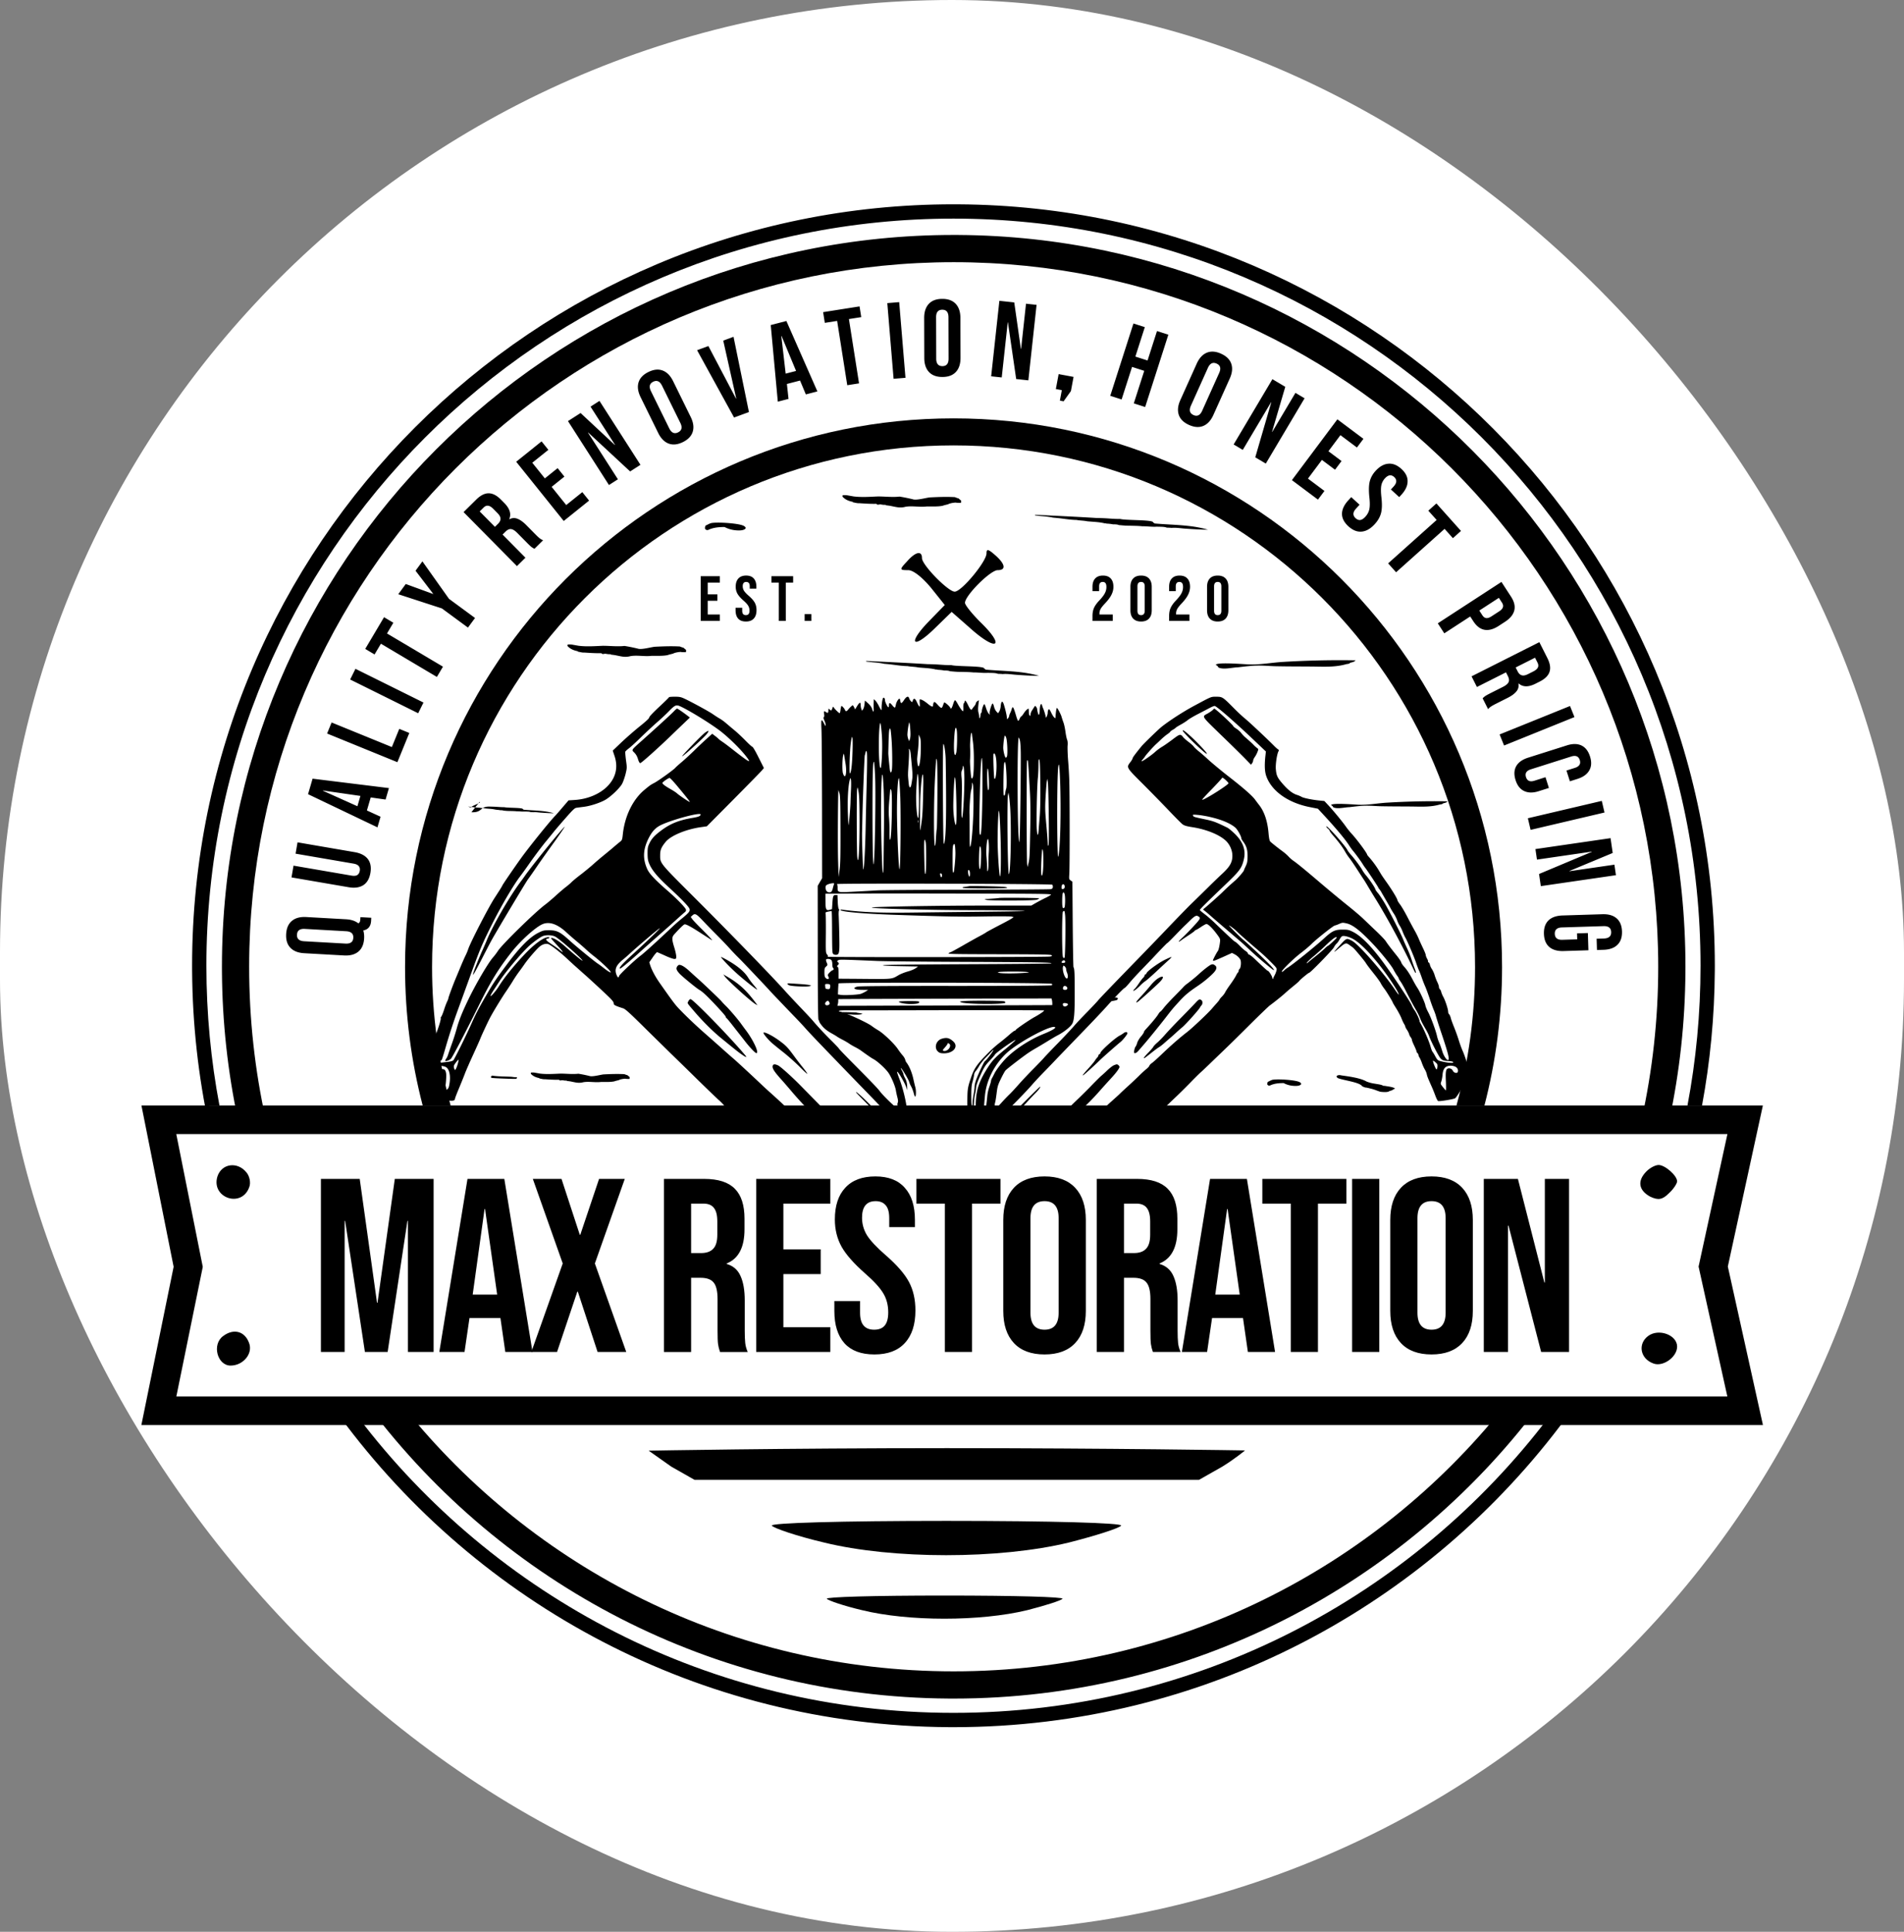
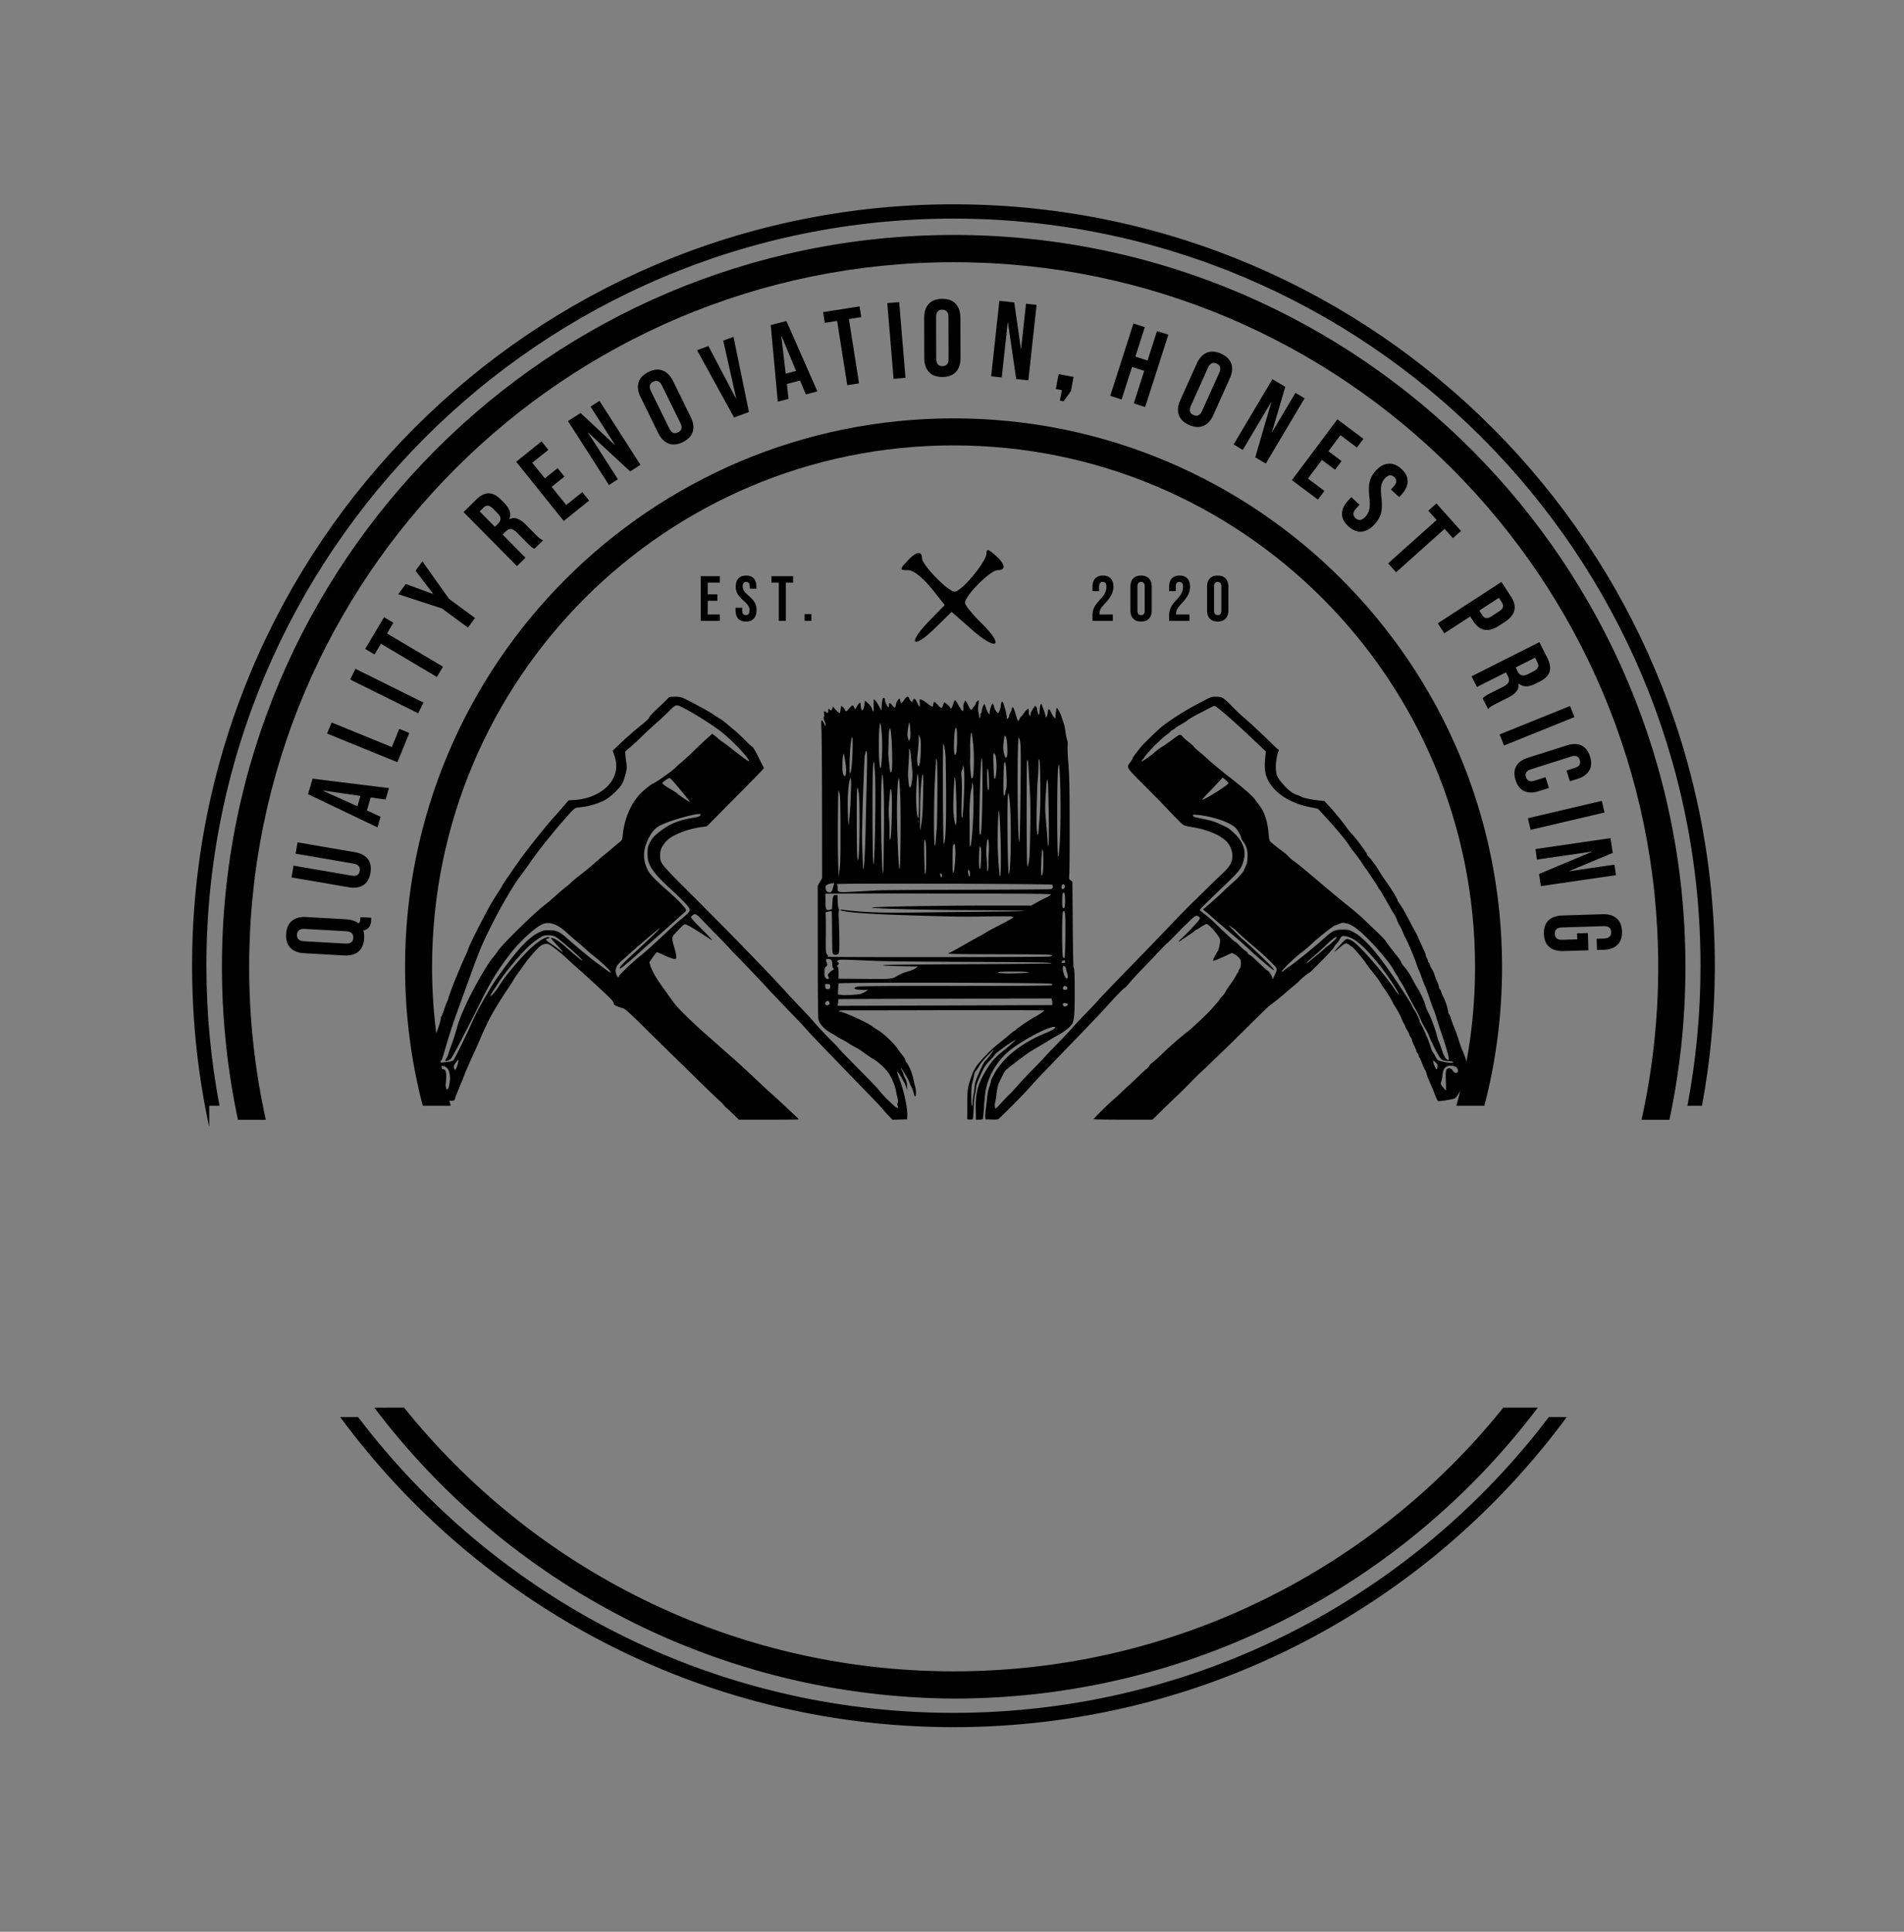
<svg xmlns="http://www.w3.org/2000/svg" width="1678" height="1702" fill="none">
  <rect width="100%" height="100%" fill="#808080" stroke="none" />
-   <rect width="1678" height="1702" fill="#fff" rx="839" />
-   <path fill="#000" d="m571.668 1278.09 19.945 14.07 20.464 11.62h444.643l20.46-11.62c10.7-6.52 20.08-14.28 20.08-14.28s-118.216-2-262.863-2c-144.648 0-262.729 2.21-262.729 2.21m108.512 66.04c1.86 2.33 22.324 9.31 46.045 14.89 60.463 14.88 154.414 14.88 215.808 0 23.72-6.05 44.184-12.56 46.045-14.89 1.395-2.32-59.998-4.18-153.949-4.18s-155.345 1.86-153.949 4.18m48.468 64.44c1.255 1.56 15.061 6.27 31.064 10.04 40.791 10.04 104.174 10.04 145.593 0 16.003-4.08 29.809-8.48 31.064-10.04.941-1.57-40.477-2.83-103.86-2.83s-104.802 1.26-103.861 2.83m-537.07-371.95c-5.581 18.61 20.93 27.91 27.906 9.77 1.861-4.18.465-10.23-2.325-13.49-7.907-9.76-21.86-7.9-25.581 3.72m1259.492-4.64c-8.37 8.37-6.98 16.74 3.25 22.32 6.98 3.26 10.7 2.79 16.28-2.79 4.19-3.72 7.44-8.83 7.44-10.69 0-5.12-10.69-14.42-16.27-14.42-2.79 0-7.45 2.32-10.7 5.58M196.69 1177.09c-10.232 7.44-5.116 26.04 6.511 26.04 11.163 0 20-10.69 16.279-19.99-3.721-10.24-13.488-13.03-22.79-6.05m1255.78-.01c-9.3 6.98-6.98 20 4.65 24.19 8.37 3.25 20.93-5.58 20.93-14.89 0-10.23-16.28-16.27-25.58-9.3m-144.8-138.43h30.06l23.31 91.27h.43v-91.27h21.35v152.48h-24.61l-28.76-111.31h-.43v111.31h-21.35zm-46.04 154.66c-11.77 0-20.77-3.34-27.01-10.02-6.25-6.68-9.37-16.12-9.37-28.32v-80.16c0-12.2 3.12-21.64 9.37-28.32 6.24-6.68 15.24-10.02 27.01-10.02 11.76 0 20.76 3.34 27.01 10.02q9.36 10.02 9.36 28.32v80.16q0 18.3-9.36 28.32c-6.25 6.68-15.25 10.02-27.01 10.02m0-21.79c8.27 0 12.41-5.01 12.41-15.03v-83.2c0-10.02-4.14-15.03-12.41-15.03q-12.42 0-12.42 15.03v83.2q0 15.03 12.42 15.03m-70.01-132.87h23.96v152.48h-23.96zm-54.07 21.78h-25.05v-21.78h74.06v21.78h-25.05v130.7h-23.96zm-71.12-21.78h32.46l24.83 152.48h-23.96l-4.36-30.28v.43h-27.22l-4.36 29.85h-22.22zm26.14 101.94-10.67-75.37h-.44l-10.45 75.37zm-125.969-101.94h35.509c12.34 0 21.34 2.9 27.01 8.71 5.66 5.67 8.49 14.45 8.49 26.36v9.37c0 15.82-5.23 25.84-15.68 30.06v.43c5.81 1.74 9.87 5.3 12.2 10.67 2.46 5.38 3.7 12.57 3.7 21.57v26.79c0 4.36.14 7.92.43 10.67.29 2.62 1.02 5.23 2.18 7.85h-24.39c-.88-2.47-1.46-4.8-1.75-6.97-.29-2.18-.43-6.1-.43-11.77v-27.88c0-6.97-1.16-11.83-3.49-14.59-2.18-2.76-6.02-4.14-11.542-4.14h-8.277v65.35h-23.96zm32.673 65.35c4.796 0 8.346-1.24 10.676-3.71 2.47-2.46 3.7-6.6 3.7-12.41v-11.76c0-5.52-1.02-9.52-3.05-11.98-1.89-2.47-4.94-3.71-9.15-3.71h-10.889V1104zm-78.714 89.31q-17.643 0-27.01-10.02-9.366-10.02-9.366-28.32v-80.16q0-18.3 9.366-28.32 9.367-10.02 27.01-10.02t27.01 10.02 9.367 28.32v80.16q0 18.3-9.367 28.32-9.366 10.02-27.01 10.02m0-21.79q12.417 0 12.416-15.03v-83.2q0-15.03-12.416-15.03t-12.416 15.03v83.2q0 15.03 12.416 15.03m-87.863-111.09h-25.049v-21.78h74.059v21.78h-25.049v130.7h-23.961zm-62.091 132.88q-17.427 0-26.357-9.81-8.931-10.02-8.931-28.53v-8.71h22.654v10.45c0 9.88 4.138 14.81 12.416 14.81q6.099 0 9.148-3.48 3.267-3.705 3.268-11.76c0-6.39-1.453-11.98-4.357-16.78q-4.356-7.395-16.119-17.64-14.811-13.065-20.693-23.52c-3.921-7.12-5.881-15.11-5.881-23.96 0-12.06 3.05-21.35 9.149-27.89q9.149-10.02 26.574-10.02 17.208 0 25.921 10.02 8.93 9.81 8.93 28.32v6.32h-22.653v-7.84c0-5.23-1.017-9.01-3.05-11.33-2.033-2.47-5.01-3.7-8.93-3.7-7.987 0-11.981 4.86-11.981 14.59 0 5.52 1.453 10.67 4.357 15.47 3.049 4.79 8.495 10.6 16.336 17.42 10.02 8.71 16.918 16.63 20.694 23.74q5.663 10.68 5.663 25.05c0 12.49-3.122 22.08-9.366 28.76q-9.149 10.02-26.792 10.02m-104.175-154.66h65.347v21.78h-41.386v40.3h32.891v21.78h-32.891v46.83h41.386v21.79h-65.347zm-81.312 0h35.505c12.343 0 21.346 2.9 27.01 8.71 5.663 5.67 8.495 14.45 8.495 26.36v9.37q0 23.73-15.684 30.06v.43c5.809 1.74 9.875 5.3 12.198 10.67q3.703 8.07 3.703 21.57v26.79c0 4.36.146 7.92.436 10.67.29 2.62 1.017 5.23 2.178 7.85h-24.396c-.871-2.47-1.452-4.8-1.742-6.97-.291-2.18-.436-6.1-.436-11.77v-27.88c0-6.97-1.162-11.83-3.485-14.59q-3.268-4.14-11.545-4.14h-8.277v65.35h-23.96zm32.673 65.35c4.792 0 8.35-1.24 10.673-3.71 2.469-2.46 3.703-6.6 3.703-12.41v-11.76c0-5.52-1.016-9.52-3.049-11.98-1.888-2.47-4.938-3.71-9.149-3.71h-10.891V1104zm-121.852 9.15-26.356-74.5h25.267l16.119 49.23h.436l16.554-49.23h22.654l-26.357 74.5 27.663 77.98h-25.267l-17.426-53.15h-.435l-17.862 53.15h-22.653z" />
-   <path fill="#000" d="M412.006 1038.65h32.455l24.832 152.48h-23.96l-4.357-30.28v.43h-27.227l-4.357 29.85h-22.218zm26.139 101.94-10.674-75.37h-.435l-10.456 75.37zm-155.324-101.94h34.198l15.248 109.13h.436l15.247-109.13h34.198v152.48h-22.653v-115.45h-.436l-17.426 115.45h-20.039l-17.426-115.45h-.436v115.45h-20.911z" />
-   <path stroke="#000" stroke-width="25.177" d="M1538 986.576H140l25.863 129.544L140 1242.92h1398l-28.15-127.03z" />
  <path fill="#000" d="M840.374 368.6c266.976 0 483.396 216.423 483.396 483.394 0 42.226-5.42 83.187-15.59 122.228h-24.65c10.71-38.919 16.44-79.906 16.44-122.228 0-253.825-205.77-459.592-459.596-459.592-253.825 0-459.591 205.767-459.592 459.592 0 42.322 5.722 83.309 16.432 122.228h-24.649c-10.172-39.041-15.586-80.002-15.586-122.228C356.98 585.023 573.403 368.6 840.374 368.6" />
  <path fill="#000" d="M1380.81 1248.41c-122.17 165.75-318.78 273.29-540.52 273.29l-4.339-.02c-219.961-1.39-414.809-108.6-536.181-273.27h15.744c120.232 158.39 310.554 260.68 524.776 260.68 214.22 0 404.54-102.29 524.78-260.68zM844.63 180.014c368.58 2.333 666.65 301.782 666.66 670.834l-.02 4.339c-.26 40.634-4.13 80.41-11.31 119.025h-12.83c7.58-39.961 11.55-81.199 11.55-123.364 0-363.534-294.77-658.241-658.39-658.241-363.619.001-658.387 294.708-658.387 658.241 0 42.165 3.969 83.403 11.547 123.364h-9.048v18.844c-9.601-44.476-14.793-90.593-15.092-137.869l-.014-4.339C169.296 480.349 469.71 180 840.29 180z" />
-   <path fill="#000" d="M356.113 1240.17c113.798 141.67 288.493 232.35 484.377 232.35 195.88 0 370.58-90.68 484.38-232.35h30.41c-117.73 155.72-304.5 256.34-514.79 256.34l-4.171-.01c-208.584-1.32-393.672-101.64-510.619-256.33zM844.661 207.018c354.249 2.243 640.729 290.045 640.729 644.742l-.02 4.169c-.28 44.779-5.13 88.474-14.11 130.645h-24.55c9.62-43.405 14.69-88.518 14.69-134.814 0-342.834-277.99-620.766-620.91-620.766-342.921 0-620.906 277.932-620.906 620.766 0 46.296 5.07 91.409 14.685 134.814h-24.554c-8.973-42.171-13.824-85.866-14.108-130.645l-.013-4.169c0-356.089 288.73-644.756 644.896-644.756z" />
+   <path fill="#000" d="M356.113 1240.17c113.798 141.67 288.493 232.35 484.377 232.35 195.88 0 370.58-90.68 484.38-232.35h30.41c-117.73 155.72-304.5 256.34-514.79 256.34c-208.584-1.32-393.672-101.64-510.619-256.33zM844.661 207.018c354.249 2.243 640.729 290.045 640.729 644.742l-.02 4.169c-.28 44.779-5.13 88.474-14.11 130.645h-24.55c9.62-43.405 14.69-88.518 14.69-134.814 0-342.834-277.99-620.766-620.91-620.766-342.921 0-620.906 277.932-620.906 620.766 0 46.296 5.07 91.409 14.685 134.814h-24.554c-8.973-42.171-13.824-85.866-14.108-130.645l-.013-4.169c0-356.089 288.73-644.756 644.896-644.756z" />
  <path fill="#000" d="M327.039 811.35q-.404 7.157-6.888 8.419.978 3.023.753 7.031-.436 7.73-5.056 11.587-4.621 3.855-12.637 3.405l-35.119-1.978q-8.017-.451-12.175-4.802-4.16-4.35-3.724-12.08t5.056-11.587 12.637-3.405l35.119 1.978q6.68.375 10.808 3.576.987-.519 1.321-1.362.336-.842.426-2.465l.092-1.622 9.543.537zm-15.678 14.913q.306-5.44-6.279-5.81l-36.455-2.053q-6.584-.37-6.891 5.069-.306 5.44 6.279 5.81l36.455 2.053q6.585.37 6.891-5.069m15.086-57.199q-1.293 7.537-6.213 10.765-5.012 3.213-13.02 1.837l-50.304-8.64 1.78-10.362 51.058 8.769q3.391.582 5.125-.477 1.749-1.154 2.187-3.698.436-2.543-.844-4.121-1.264-1.672-4.656-2.255l-51.058-8.769 1.715-9.985 50.304 8.639q8.007 1.376 11.661 6.076 3.56 4.686 2.265 12.221m-54.959-69.356 3.993-13.67 67.279 8.302-2.948 10.092-13.289-1.89.184.053-3.351 11.469 12.034 5.507-2.734 9.358zm46.154 1.534-33.058-4.778-.054.183 30.459 13.678zm-29.369-54.977 3.97-9.736 53.105 21.65 6.532-16.02 8.851 3.608-10.501 25.757zm20.326-47.592 4.669-9.421 59.948 29.713-4.669 9.42zm27.108-31.526-5.607 9.454-8.221-4.877 16.579-27.95 8.221 4.876-5.608 9.454 49.325 29.258-5.364 9.043zm53.767-31.084-38.486-12.524 6.626-9.009 24.036 8.779.114-.154-15.543-20.329 6.06-8.239 23.423 33.006 22.946 16.875-6.229 8.47zm19.073-84.876 11.077-10.955q5.777-5.713 11.116-5.617 5.272.03 10.783 5.602l2.89 2.922q7.326 7.408 4.383 14.218l.134.136q3.525-1.874 7.099-.434 3.642 1.371 7.81 5.585l8.267 8.359q2.016 2.038 3.429 3.196a11.6 11.6 0 0 0 3.1 1.774l-7.612 7.528q-1.55-.753-2.694-1.637-1.144-.885-3.766-3.535l-8.603-8.699q-3.226-3.262-5.591-3.478-2.296-.284-4.879 2.271l-2.582 2.554 20.164 20.388-7.475 7.393zm30.358 10.306q2.242-2.219 2.187-4.449.014-2.298-2.676-5.016l-3.629-3.67q-2.554-2.583-4.648-2.797-2.026-.28-3.997 1.668l-3.398 3.361 13.443 13.591zm16.026-54.675 22.36-17.953 5.984 7.453-14.161 11.37 11.071 13.788 11.254-9.036 5.984 7.453-11.254 9.037 12.866 16.024 14.161-11.37 5.985 7.453-22.36 17.953zm45.635-35.813 11.103-7.121 30.23 28.19.161-.103-21.621-33.712 7.885-5.057 36.12 56.321-9.091 5.83-36.989-34.302-.161.103 26.368 41.114-7.884 5.057zm101.258 18.494q-6.948 3.415-12.576 1.284t-9.171-9.338l-15.519-31.565q-3.543-7.206-1.794-12.965 1.748-5.758 8.696-9.175 6.948-3.416 12.576-1.283t9.171 9.337l15.519 31.566q3.543 7.205 1.794 12.964-1.748 5.759-8.696 9.175m-4.217-8.578q4.889-2.403 1.979-8.322l-16.11-32.766q-2.91-5.92-7.799-3.515t-1.979 8.322l16.11 32.767q2.91 5.918 7.799 3.514m16.742-72.378 9.959-3.661 24.366 46.34.18-.066-11.448-51.089 9.061-3.331 13.575 66.295-13.098 4.815zm64.916-22.159 13.787-3.571 27.324 62.039-10.178 2.636-5.182-12.382.048.185-11.566 2.995 1.432 13.156-9.438 2.444zm22.319 40.428-12.825-30.841-.185.048 3.85 33.165zm36.186-44.075-10.858 1.709-1.487-9.442 32.103-5.054 1.487 9.442-10.859 1.71 8.919 56.652-10.386 1.635zm44.214-15.682 10.477-.871 5.541 66.678-10.478.871zm48.599 65.074q-7.743.021-11.865-4.364-4.122-4.386-4.145-12.414l-.098-35.174q-.023-8.03 4.075-12.438t11.84-4.429q7.742-.022 11.865 4.363 4.122 4.386 4.144 12.414l.099 35.175q.022 8.028-4.076 12.437t-11.839 4.43m-.027-9.559q5.448-.015 5.43-6.61l-.103-36.512q-.018-6.595-5.466-6.58t-5.43 6.61l.102 36.513q.019 6.595 5.467 6.579m50.194-57.547 13.113 1.427 5.835 40.92.19.021 4.332-39.814 9.312 1.013-7.237 66.515-10.737-1.168-7.26-49.921-.19-.02-5.283 48.556-9.312-1.013zm55.036 78.717-5.262-.98 2.451-13.155 13.155 2.451-2.329 12.497-6.442 9.009-3.289-.613zm63.119-58.727 10.015 3.212-8.32 25.939 10.74 3.445 8.32-25.939 10.01 3.212-20.44 63.709-10.012-3.211 9.202-28.67-10.744-3.445-9.197 28.669-10.012-3.211zm48.985 89.369c-4.71-2.117-7.71-5.075-9.01-8.872q-1.935-5.696 1.35-13.018l14.43-32.078q3.3-7.323 8.85-9.646c3.7-1.55 7.9-1.266 12.61.852q7.065 3.176 9 8.872c1.3 3.797.85 8.136-1.34 13.018l-14.43 32.078q-3.3 7.323-8.85 9.646c-3.7 1.549-7.9 1.265-12.61-.852m3.92-8.717c3.31 1.49 5.87.23 7.67-3.78l14.98-33.298c1.81-4.01 1.05-6.76-2.26-8.25q-4.965-2.235-7.68 3.78l-14.97 33.298c-1.81 4.01-1.05 6.76 2.26 8.25m69.57-31.599 11.34 6.738-11.66 39.654.16.098 20.46-34.43 8.05 4.785-34.17 57.52-9.29-5.517 14.1-48.435-.16-.097-24.95 41.989-8.05-4.784zm57.26 35.374 22.96 17.178-5.73 7.654-14.54-10.88-10.59 14.159 11.56 8.646-5.73 7.653-11.56-8.646-12.31 16.455 14.54 10.879-5.72 7.654-22.96-17.178zm9.68 94.22c-3.76-3.445-5.63-7.107-5.62-10.986.06-3.926 1.91-7.886 5.57-11.878l2.59-2.819 7.33 6.717-3.1 3.382c-2.93 3.195-3.06 6.019-.38 8.473q1.98 1.809 3.99 1.585c1.44-.152 2.95-1.098 4.55-2.836 1.89-2.066 3.08-4.305 3.56-6.717.53-2.458.53-5.954.02-10.486-.61-5.747-.52-10.329.28-13.746.84-3.464 2.58-6.629 5.2-9.494 3.58-3.899 7.32-6.001 11.23-6.306 3.95-.353 7.81 1.193 11.57 4.638 3.71 3.402 5.51 7.044 5.41 10.927-.01 3.879-1.85 7.815-5.51 11.808l-1.87 2.043-7.33-6.717 2.33-2.536q2.325-2.536 2.37-4.569c.07-1.401-.52-2.683-1.79-3.845-2.59-2.369-5.32-1.979-8.2 1.168q-2.46 2.677-3.18 6.295-.66 3.68.12 10.48c.65 5.79.54 10.395-.35 13.816s-2.75 6.682-5.6 9.782q-5.55 6.06-11.55 6.524-5.925.528-11.64-4.703m77.8-5.547-7.33-8.193 7.13-6.372 21.66 24.221-7.12 6.373-7.33-8.193-42.74 38.235-7.01-7.836zm57.11 54.582 8.44 12.981q4.275 6.571 2.88 12.149c-.92 3.719-3.66 7.054-8.2 10.007l-5.53 3.596c-4.54 2.952-8.69 4.098-12.47 3.436q-5.655-.993-9.93-7.563l-2.71-4.167-22.84 14.851-5.73-8.814zm-16.8 29.395c.94 1.443 2.03 2.25 3.29 2.424 1.28.227 2.89-.285 4.81-1.536l6.65-4.325c1.93-1.25 3.04-2.51 3.36-3.779.35-1.216.06-2.545-.88-3.987l-2.71-4.167-17.23 11.203zm50.21 23.668 7.02 13.912q3.66 7.256 1.92 12.305c-1.1 3.338-3.99 6.183-8.65 8.535l-3.67 1.85q-9.3 4.69-14.88-.208l-.17.086q.705 3.93-1.77 6.888c-1.62 2.029-4.19 3.932-7.72 5.71l-10.5 5.292c-1.7.861-3.07 1.621-4.09 2.279-.97.631-1.85 1.431-2.65 2.403l-4.82-9.56c.8-.829 1.6-1.515 2.39-2.059.8-.544 2.31-1.376 4.52-2.494l10.93-5.507c2.73-1.377 4.41-2.793 5.03-4.249q.975-2.098-.66-5.341l-1.63-3.243-25.61 12.907-4.73-9.388zm-19.15 25.71c.95 1.878 2.14 3.028 3.56 3.451 1.46.48 3.32.146 5.6-1.001l4.61-2.324c2.16-1.09 3.52-2.277 4.09-3.561q.885-1.84-.36-4.316l-2.15-4.268-17.07 8.605zm46.17 30.549 3.93 9.749-62.03 25.058-3.94-9.749zm-47.98 65.278q-2.28-7.198.6-12.325c1.95-3.357 5.41-5.826 10.39-7.406l34.26-10.867q7.47-2.37 12.75.065c3.55 1.684 6.08 4.925 7.6 9.723q2.28 7.198-.63 12.234c-1.93 3.418-5.38 5.917-10.36 7.497l-6.74 2.139-3.01-9.475 7.38-2.342c3.95-1.252 5.4-3.548 4.34-6.889s-3.57-4.385-7.52-3.132l-35.62 11.3c-3.89 1.233-5.3 3.52-4.24 6.861s3.53 4.394 7.42 3.161l9.75-3.092 3 9.475-9.02 2.861q-7.47 2.37-12.78-.156c-3.52-1.623-6.05-4.834-7.57-9.632m75.98 18.323 2.4 10.235-65.14 15.29-2.4-10.236zm7.73 32.829 1.9 13.053-38.16 15.887.03.19 39.63-5.767 1.35 9.269-66.21 9.635-1.56-10.689 46.52-19.518-.03-.189-48.33 7.033-1.35-9.27zm-58.71 84.317c-.15-5.095 1.16-9.025 3.94-11.789q4.275-4.15 12.39-4.404l35.16-1.099q8.115-.254 12.54 3.624c3.01 2.583 4.6 6.423 4.76 11.518s-1.18 9.026-4.03 11.793c-2.78 2.764-6.88 4.231-12.29 4.4l-5.74.18-.31-9.936 6.4-.2c4.4-.138 6.54-2.021 6.43-5.652-.12-3.63-2.37-5.377-6.77-5.239l-36.59 1.144c-4.33.135-6.44 2.018-6.32 5.648q.165 5.446 6.66 5.243l13.09-.409-.16-5.255 9.55-.299.48 15.191-21.88.684c-5.42.169-9.63-1.038-12.64-3.622-2.95-2.585-4.51-6.425-4.67-11.521M869.417 487.535c0 7.204-21.992 33.746-28.059 33.746-5.688 0-28.817-23.508-28.817-29.575 0-6.825-5.688-5.688-13.272 3.033-6.825 7.204-6.446 7.584 1.138 7.584 4.55 0 12.513 6.446 20.096 15.546l12.134 15.167-14.409 14.788c-18.959 19.717-13.65 24.646 5.688 5.687l14.788-14.408 15.546 13.65c24.267 21.992 32.609 17.442 9.479-4.929-7.204-7.205-13.271-14.788-13.271-16.684 0-6.446 22.371-28.817 28.817-28.817 7.584 0 6.826-5.309-2.275-13.271-6.066-5.309-7.583-5.688-7.583-1.517m-251.869 20.114h16.872v5.624h-10.685v10.405h8.492v5.624h-8.492v12.092h10.685v5.624h-16.872zm39.832 39.931q-4.5 0-6.805-2.531-2.307-2.587-2.306-7.367v-2.25h5.849v2.7q0 3.824 3.205 3.824 1.575 0 2.363-.9.843-.956.843-3.037 0-2.475-1.125-4.33-1.125-1.913-4.161-4.556-3.825-3.375-5.343-6.074-1.52-2.755-1.519-6.186 0-4.668 2.362-7.199 2.362-2.587 6.862-2.587 4.443 0 6.692 2.587 2.306 2.53 2.306 7.311v1.631h-5.849v-2.025q0-2.024-.787-2.924-.788-.957-2.306-.956-3.093 0-3.093 3.768 0 2.137 1.124 3.993 1.182 1.856 4.218 4.499 3.882 3.375 5.343 6.13 1.463 2.757 1.463 6.468 0 4.837-2.419 7.424-2.361 2.587-6.917 2.587m28.968-34.307h-6.468v-5.624h19.122v5.624h-6.468v33.745h-6.186zm22.778 27.783h5.961v5.962h-5.961zm253.689 1.687q0-4.218 1.35-7.199 1.35-3.036 4.837-6.692 3.43-3.655 4.724-6.243 1.35-2.587 1.35-5.399 0-2.531-.844-3.487-.787-1.012-2.362-1.012-3.206 0-3.206 3.88v4.218h-5.849v-3.824q0-4.78 2.363-7.311 2.361-2.587 6.861-2.587t6.861 2.587q2.362 2.53 2.362 7.311 0 3.6-1.743 7.03-1.687 3.43-5.905 7.874-2.757 2.925-3.712 4.78a8.14 8.14 0 0 0-.956 3.881v.844H980.7v5.624h-17.885zm42.825 4.837c-3.04 0-5.37-.862-6.977-2.587q-2.418-2.587-2.419-7.311v-20.697q0-4.724 2.419-7.311c1.607-1.725 3.937-2.587 6.977-2.587 3.03 0 5.36.862 6.97 2.587 1.61 1.724 2.42 4.162 2.42 7.311v20.697c0 3.149-.81 5.586-2.42 7.311s-3.94 2.587-6.97 2.587m0-5.624c2.13 0 3.2-1.294 3.2-3.881v-21.484c0-2.587-1.07-3.88-3.2-3.88q-3.21 0-3.21 3.88v21.484q0 3.88 3.21 3.881m24.71.787q0-4.218 1.35-7.199 1.35-3.036 4.83-6.692c2.29-2.437 3.87-4.518 4.73-6.243q1.35-2.587 1.35-5.399 0-2.531-.84-3.487-.795-1.012-2.37-1.012c-2.13 0-3.2 1.293-3.2 3.88v4.218h-5.85v-3.824c0-3.187.79-5.624 2.36-7.311 1.58-1.725 3.86-2.587 6.86-2.587s5.29.862 6.86 2.587q2.37 2.53 2.37 7.311c0 2.4-.59 4.743-1.75 7.03-1.12 2.287-3.09 4.912-5.9 7.874q-2.76 2.925-3.72 4.78a8.2 8.2 0 0 0-.95 3.881v.844h11.75v5.624h-17.88zm42.82 4.837c-3.04 0-5.36-.862-6.97-2.587-1.62-1.725-2.42-4.162-2.42-7.311v-20.697c0-3.149.8-5.587 2.42-7.311 1.61-1.725 3.93-2.587 6.97-2.587s5.36.862 6.97 2.587c1.62 1.724 2.42 4.162 2.42 7.311v20.697c0 3.149-.8 5.586-2.42 7.311-1.61 1.725-3.93 2.587-6.97 2.587m0-5.624q3.21 0 3.21-3.881v-21.484q0-3.88-3.21-3.88t-3.21 3.88v21.484q0 3.88 3.21 3.881m-483.587 72.351c0 .232-3.889 4.063-8.707 8.532-5.456 5.108-8.706 8.533-8.706 9.287s-2.787 3.367-8.591 8.01c-4.702 3.773-11.899 10.1-16.078 14.047l-7.488 7.139 1.567 4.702c3.483 10.332.987 19.851-7.081 27.513-6.849 6.443-17.123 10.564-27.919 11.26l-5.514.349-5.224 6.094c-2.845 3.367-5.747 6.675-6.385 7.314-4.818 4.875-23.044 27.513-30.299 37.554-6.153 8.591-16.427 23.566-16.427 24.03 0 .175-1.161 2.09-2.496 4.238-1.393 2.147-3.482 5.398-4.643 7.197-5.572 8.707-21.302 39.296-23.044 44.868-.406 1.277-1.451 3.773-2.321 5.514s-2.844 6.211-4.354 9.868c-1.509 3.657-3.482 8.358-4.353 10.448-2.322 5.514-6.385 16.484-6.385 17.297 0 .406-.522 1.741-1.103 2.902-.58 1.161-1.857 4.469-2.728 7.314-.928 2.844-2.031 5.514-2.438 5.978-.406.406-.638.929-.464 1.219.406.639-1.451 7.081-3.947 13.466-1.451 3.773-2.38 7.546-2.96 11.899-.464 3.483-1.277 7.72-1.799 9.403-.929 2.903-.871 3.251.232 7.604.754 3.018 1.103 5.863.986 8.3-.174 3.309 0 4.006 1.51 6.443 1.509 2.322 1.625 2.845 1.044 3.831-.58.987-.58 1.393.058 2.206.581.638.813 2.09.697 4.585l-.232 3.599 3.715.406c2.031.175 5.34.581 7.429.871 4.005.523 5.805.058 5.805-1.451 0-.522 1.683-4.876 3.714-9.693 2.032-4.876 4.412-10.797 5.282-13.176.929-2.38 4.122-9.694 7.14-16.253s5.804-12.827 6.211-13.93c.928-2.496 6.675-14.859 8.822-18.865 2.67-5.049 10.1-17.239 13.815-22.637 1.973-2.902 4.585-6.907 5.862-8.997 1.219-2.089 3.657-5.746 5.398-8.126 1.8-2.379 4.121-5.63 5.224-7.255 3.019-4.353 10.216-12.712 12.944-15.034 2.496-2.147 5.282-3.018 7.662-2.437 2.031.522 10.158 6.733 16.368 12.537 2.902 2.728 7.082 6.559 9.287 8.474 2.206 1.974 5.689 5.108 7.836 6.966 6.791 6.152 15.034 13.756 19.735 18.284 3.367 3.25 4.586 4.817 4.586 5.92 0 1.509 1.161 2.148 8.416 4.47 1.799.58 5.398 3.83 16.485 14.743 7.778 7.72 18.922 18.574 24.668 24.262a5216 5216 0 0 1 25.308 24.727c8.126 7.952 16.136 15.614 17.703 17.007 1.625 1.393 3.715 3.54 4.643 4.701.987 1.161 1.858 2.148 2.09 2.206.174 0 2.728 2.322 5.688 5.224l5.398 5.224h26.352c14.511 0 26.352-.116 26.352-.29s-1.915-2.09-4.179-4.238a1738 1738 0 0 1-9.751-9.112c-3.076-2.903-7.488-6.908-9.81-8.997-2.379-2.09-6.849-6.153-9.867-9.055-9.403-8.881-20.954-19.561-24.146-22.289a605 605 0 0 1-9.868-8.707c-3.773-3.366-10.506-9.345-15.033-13.292-8.707-7.662-16.775-15.381-23.102-21.998-3.54-3.773-5.63-6.617-16.891-22.638-3.947-5.688-6.849-11.144-8.3-15.613l-.754-2.438 3.134-4.528c1.683-2.496 3.425-4.469 3.773-4.353.406.058 3.54 1.451 7.023 3.018 3.483 1.626 7.081 2.903 8.068 2.903 1.625 0 1.742-.117 1.742-2.264 0-1.219-.755-4.76-1.742-7.894-2.205-7.198-2.205-8.997-.058-11.435 4.353-4.876 8.01-8.416 8.997-8.823 1.277-.464 5.688 1.916 16.02 8.649 4.005 2.554 7.662 4.934 8.126 5.224 1.393.813-3.192-4.121-9.577-10.448-3.25-3.192-6.617-6.733-7.488-7.894l-1.509-2.09 1.335-1.218c2.322-2.206 3.483-1.684 8.939 4.063 2.786 2.96 8.358 8.706 12.363 12.711s9.345 9.578 11.899 12.422 6.037 6.443 7.72 8.068c2.38 2.264 23.74 24.785 27.107 28.557 1.277 1.51 17.239 18.168 22.637 23.74 3.192 3.309 6.791 7.14 8.01 8.533 3.947 4.411 7.952 8.707 16.252 17.297 4.412 4.644 11.145 11.551 14.86 15.44 3.715 3.831 11.55 11.957 17.413 17.993 15.73 16.137 19.445 20.026 21.186 22.289.871 1.103 3.076 3.541 4.876 5.398l3.192 3.367 6.443-.174 6.443-.174.174-2.844c.406-6.617-2.786-21.883-6.849-32.563-1.335-3.425-2.264-6.327-2.148-6.501.813-.755 7.546 10.97 8.533 14.859.464 1.742.522 1.451.348-1.973-.116-3.019-.581-4.818-1.683-6.966-.871-1.567-1.568-3.308-1.568-3.772 0-.465-.696-2.032-1.451-3.425-.812-1.393-1.103-2.264-.638-1.857 1.277 1.044 6.617 10.041 7.081 11.899.232.928.987 2.728 1.742 4.063.754 1.277 1.799 4.005 2.321 5.978.639 2.438 1.161 3.425 1.451 2.96.697-1.044.639-6.094-.058-8.242-.29-.987-1.102-4.295-1.741-7.313-1.393-6.095-3.599-11.261-6.211-14.627-.348-.407-.754-1.452-.986-2.38-.233-.871-1.219-2.554-2.322-3.773-1.045-1.161-2.96-3.715-4.237-5.63-3.135-4.644-12.364-13.467-17.007-16.253-2.09-1.219-4.702-2.96-5.805-3.831-4.179-3.192-25.133-12.711-28.093-12.711-.522 0-.929-.29-.929-.581 0-.348 2.67-.58 6.849-.58 3.715.058 44.346 0 90.201-.116 45.855-.058 83.583 0 83.757.232.407.406-3.134 2.902-8.126 5.688-4.701 2.554-16.136 10.39-16.716 11.377-.233.464-.755.812-1.103.812-.349 0-2.38 1.51-4.47 3.367s-5.688 4.818-7.894 6.559c-4.875 3.773-7.719 6.327-13.524 12.305-7.197 7.372-9.867 11.377-12.189 18.052-3.483 10.216-3.541 10.68-3.599 24.727l-.116 13.06 2.206.174c1.161.116 2.38-.058 2.67-.348.232-.233.638-4.528.812-9.462.116-4.933.639-10.389 1.103-12.131.465-1.741.929-4.527 1.045-6.211.174-2.147 1.335-5.34 3.889-11.028 3.308-7.197 4.179-8.532 8.242-12.828 2.496-2.67 4.528-5.049 4.528-5.282 0-.638 9.983-8.126 14.743-10.97 3.424-2.148 3.889-2.264 2.67-.987-.813.871-4.702 4.238-8.707 7.546-9.287 7.546-11.841 10.448-17.123 19.213-6.849 11.55-8.822 19.386-8.532 33.723l.174 8.881h2.844c1.567 0 3.018-.29 3.192-.581.233-.348.639-4.353.929-8.88s.813-10.39 1.103-13.06c1.683-13.35 8.707-26.7 19.097-36.278 10.68-9.809 40.688-25.713 42.662-22.521.522.813-3.541 3.077-10.39 5.863-11.261 4.585-22.985 12.015-31.228 19.735-4.469 4.121-10.332 11.667-12.073 15.323-.638 1.335-1.509 3.019-1.973 3.831-.465.813-.871 1.858-.871 2.38 0 .464-.638 2.786-1.451 5.108-.871 2.38-1.625 5.862-1.799 7.836-.175 1.915-.697 6.675-1.161 10.506-.523 3.831-.813 7.72-.697 8.706l.174 1.742 5.456.174c4.818.116 5.631 0 6.675-.987 10.971-10.506 24.263-24.146 29.371-30.125 1.451-1.683 5.108-5.63 8.126-8.764 3.018-3.077 8.648-8.881 12.421-12.886 3.773-3.947 10.855-11.261 15.672-16.253 14.685-15.149 23.566-24.436 30.241-31.866 7.546-8.358 14.163-15.091 14.801-15.091.291 0 2.148-1.974 4.18-4.411 1.973-2.438 6.903-7.778 10.913-11.899 4-4.122 8.42-8.765 9.87-10.274 6.61-7.082 12.24-12.886 12.48-12.886.29 0 3.07-2.728 9.17-9.055 4.93-5.05 5.28-5.398 7.31-7.313 1.1-1.045 2.96-2.845 4.12-4.006 3.31-3.25 4.94-4.179 6.27-3.482 2.96 1.567 2.79 1.973-3.08 8.416-3.01 3.309-7.66 8.068-10.33 10.564-4.24 3.947-4.41 4.934-.4 1.858.81-.581 3.42-2.322 5.8-3.889 2.38-1.509 4.7-3.193 5.17-3.715.4-.523 1.04-.987 1.33-.987s2.26-1.161 4.41-2.612 4.3-2.612 4.76-2.612c1.51 0 4.99 3.309 8.71 8.242 3.42 4.528 3.54 4.876 3.31 7.372-.41 3.773-1.28 7.43-2.03 8.358-.88 1.045-4.18 7.372-4.18 8.01 0 .929.98.581 8.94-2.96l7.83-3.54 1.92.986c2.43 1.219 4.41 3.019 5.45 4.934.93 1.857.47 7.139-.69 8.126-.47.348-.82 1.161-.82 1.741s-.23 1.219-.58 1.394c-.29.174-1.1 1.451-1.74 2.786s-2.84 4.759-4.93 7.661c-2.09 2.845-4.12 5.979-4.59 6.966-.4.928-1.74 2.728-2.9 3.889s-2.09 2.321-2.09 2.554-.87 1.335-1.86 2.496c-1.04 1.16-3.36 3.772-5.1 5.804-3.66 4.179-17.24 17.007-21.71 20.431-6.56 5.05-14.46 11.957-23.1 20.258-3.55 3.366-7.14 6.559-8.07 7.139-.87.581-1.8 1.567-1.98 2.148-.17.638-1.39 1.973-2.67 2.96-1.33 1.045-4.12 3.599-6.21 5.688a441 441 0 0 1-9.632 9.055c-3.193 2.902-6.617 6.037-7.546 7.024-.987.986-4.411 4.063-7.604 6.907-5.92 5.224-15.323 14.743-15.381 15.498 0 .29 11.609.464 25.829.464h25.834l7.6-7.43c4.12-4.063 10.16-9.867 13.35-12.885 3.19-3.019 8.88-8.649 12.6-12.48 3.71-3.831 7.95-8.01 9.4-9.287s4.47-4.179 6.79-6.385c2.32-2.264 8.01-7.72 12.65-12.189 4.7-4.469 15.33-14.917 23.69-23.276 8.35-8.3 16.25-15.904 17.52-16.832 3.78-2.729 11.5-8.939 13.35-10.739.99-.928 4.13-3.598 7.03-5.978 2.96-2.38 5.45-4.586 5.51-4.818.35-.812 8.01-7.139 8.65-7.139 1.05 0 20.61-20.083 21.77-22.347.64-1.277 1.68-2.728 2.38-3.309.64-.522 1.8-2.147 2.61-3.598.75-1.51 1.86-2.845 2.44-3.019 1.97-.638 7.31.987 10.85 3.309 8.01 5.166 20.49 19.096 31.23 34.942 5.16 7.662 7.66 11.957 7.66 13.234 0 .407-1.45-1.509-3.25-4.179-6.5-9.751-18.98-24.901-29.08-35.407-4.93-5.05-7.37-7.139-9.81-8.3-4-1.915-3.95-1.973-10.68 5.514-5.34 5.805-5.22 6.095.46 1.219 5.4-4.527 5.87-4.701 8.94-2.496 1.34.987 2.91 2.09 3.37 2.496 1.34 1.161 9.52 10.97 10.8 12.944 1.27 2.031 2.67 3.947 8.18 10.854 2.21 2.786 4.53 6.037 5.17 7.256.58 1.219 2.03 3.424 3.19 4.933 1.91 2.438 7.49 11.609 7.49 12.306 0 .174 1.45 2.554 3.19 5.34 1.74 2.844 3.71 6.559 4.41 8.358.64 1.741 1.68 4.005 2.32 4.992.58.987 1.1 2.089 1.1 2.438 0 .348.64 1.625 1.46 2.786.81 1.219 1.62 2.844 1.85 3.657.18.812.82 2.147 1.45 2.902.58.754 1.05 1.799 1.05 2.322 0 .522.93 2.844 2.03 5.107 1.1 2.322 2.03 4.586 2.03 4.992 0 .465.41 1.161.87 1.567.47.407.87 1.161.87 1.684s.41 1.567.93 2.263c.47.697 1.45 2.903 2.15 4.934.7 1.974 1.86 4.528 2.61 5.689.7 1.16 1.45 3.018 1.63 4.063.4 1.915 1.1 3.656 4.23 10.68.88 1.915 2.33 5.514 3.25 8.01.93 2.554 2.04 4.701 2.5 4.875 1.16.465 13.53-1.567 14.92-2.437 1.39-.871 6.32-8.997 7.72-12.596.46-1.393 1.22-2.902 1.62-3.366 1.8-2.264 3.25-6.618 2.91-8.823-.53-3.193-3.72-12.886-5.58-17.007-.87-1.916-2.43-6.153-3.42-9.403s-2.9-8.475-4.18-11.609-2.61-6.791-2.9-8.126c-.35-1.335-.99-2.728-1.45-3.135-.47-.348-.82-1.393-.82-2.263 0-2.148-2.61-10.1-4.35-13.176-.75-1.335-1.51-3.251-1.74-4.179-.18-.929-.76-2.032-1.22-2.438-.46-.349-.81-1.277-.81-2.032 0-.754-.64-2.612-1.4-4.179-.75-1.509-1.8-4.179-2.32-5.979s-1.62-4.237-2.44-5.456c-.81-1.161-1.62-2.96-1.79-3.889-.18-.928-.7-1.857-1.11-2.031-.46-.174-.69-.523-.52-.755.17-.29-.23-1.451-.87-2.612-.64-1.103-1.16-2.554-1.16-3.134s-.99-3.134-2.21-5.63c-1.22-2.554-2.96-6.269-3.83-8.359-.81-2.089-2.61-5.688-4-8.068-1.34-2.38-4.18-7.662-6.27-11.725s-4.88-8.822-6.21-10.622c-1.34-1.741-2.44-3.54-2.44-3.947 0-1.161-4.53-8.648-9.06-15.091-2.2-3.077-4.52-6.443-5.16-7.488s-1.8-3.018-2.61-4.353c-1.92-3.135-4.99-7.314-7.66-10.39-1.22-1.335-2.21-2.612-2.21-2.786 0-1.277-8.77-13.118-13.35-18.11-1.8-1.915-4.12-4.818-5.22-6.385-2.62-3.831-10.51-13.466-15.27-18.632l-3.83-4.121-3.95-.406c-6.73-.639-14.34-2.206-16.13-3.251-.93-.58-2.79-1.335-4.07-1.741-3.89-1.219-7.89-4.353-12.48-9.635-4.81-5.515-5.63-7.314-6.15-12.944-.41-4.005.93-13.06 2.21-15.614.58-1.161.58-1.451-.24-1.916-.52-.29-1.97-1.567-3.19-2.786-5.69-5.804-22.11-21.244-25.83-24.262-2.32-1.857-6.91-6.153-10.27-9.577-9.46-9.52-9.81-9.752-15.09-9.752-4.94 0-3.78-.464-19.51 7.952-9.52 5.108-21.53 12.828-28.73 18.516-2.78 2.206-15.79 14.802-17.7 17.123-5.57 6.85-7.837 9.926-7.837 10.564 0 .465-.929 2.032-2.032 3.483-3.599 4.702-3.773 4.469 10.909 19.096 7.14 7.14 17.47 17.704 22.99 23.508 5.57 5.863 10.97 11.261 12.07 12.132 1.57 1.16 3.43 1.741 9.06 2.611 12.3 1.974 23.68 6.676 29.25 12.016 3.54 3.424 5.75 8.648 5.63 13.524-.11 5.456-2.26 9.229-8.82 15.323-3.08 2.845-8.82 8.359-12.65 12.19-3.89 3.831-10.16 9.983-13.94 13.64-3.77 3.657-12.36 12.48-19.09 19.503-6.68 7.081-23.45 24.436-37.266 38.599-13.757 14.163-25.656 26.526-26.352 27.513-.697.929-4.992 5.514-9.519 10.158-4.586 4.643-10.216 10.622-12.538 13.35-2.38 2.728-8.707 9.461-14.163 15.033-5.398 5.514-10.622 11.029-11.609 12.189-.928 1.103-4.991 5.341-8.996 9.404-4.005 4.005-9.926 10.273-13.176 13.93-3.193 3.657-7.082 7.836-8.649 9.287-1.567 1.509-4.76 4.818-7.081 7.43-2.322 2.554-4.47 4.701-4.76 4.701-.696 0-1.103-3.598-.522-5.107.29-.755.87-4.412 1.335-8.127.754-6.152 1.103-7.371 3.773-12.885 1.625-3.367 3.424-6.617 4.005-7.314 1.219-1.451 16.252-13.002 20.895-16.02 1.8-1.219 4.992-3.134 7.082-4.295a517 517 0 0 0 9.577-5.747c3.193-1.973 6.965-4.179 8.416-4.933 5.515-2.787 11.609-7.662 13.06-10.448 1.568-3.135 2.09-9.52 2.032-26.875 0-17.239-.174-21.418-1.045-22.695-.232-.348-.522-17.413-.696-37.961l-.291-37.38-1.509-1.103c-1.451-1.045-1.509-1.219-1.219-5.572.465-6.211.407-73.368-.058-83.816-.174-4.701-.638-12.363-1.045-17.065-.348-4.701-.522-10.157-.406-12.189.232-2.206.058-4.237-.406-5.34-.406-.929-1.045-4.063-1.451-6.907-.349-2.844-1.161-6.617-1.8-8.359-.638-1.741-1.393-4.005-1.625-4.933-.638-2.264-3.599-7.836-4.121-7.836-.406 0-1.045 4.121-1.219 8.01-.058 1.277-.116 1.335-1.219.29-.638-.522-1.741-2.38-2.554-4.063-.754-1.683-1.625-3.076-1.915-3.076-.697 0-1.219 1.451-1.219 3.366-.058 1.8-1.683 5.108-1.741 3.483 0-1.045-1.393-5.688-2.322-7.72-.29-.638-.697-1.741-.871-2.496-.812-2.844-1.973-.348-2.089 4.469 0 1.161-.233 2.612-.465 3.251-.406.987-.58.813-1.161-1.161-.348-1.277-.638-2.728-.638-3.25 0-.465-.406-1.393-.871-2.032-.87-1.103-.929-1.103-1.625 0-.406.581-1.277 1.974-1.974 3.076-.754 1.045-1.335 2.612-1.335 3.425 0 2.67-1.451 1.161-1.509-1.567a209 209 0 0 1-.116-3.018c-.232-.987-2.554.986-4.295 3.656-1.045 1.626-2.09 2.903-2.38 2.903-.232 0-.871.928-1.335 2.031-.464 1.161-1.103 1.915-1.393 1.741s-1.103-2.205-1.741-4.527c-1.626-5.456-2.38-7.372-2.96-7.372-.291 0-.697.697-.871 1.568-.232.928-.813 2.379-1.277 3.366-.523.929-.929 2.206-.987 2.786s-.522 1.509-1.045 2.032c-.928.87-.986.87-.986-.581 0-1.683-1.277-7.255-2.67-11.609-1.161-3.656-2.322-3.134-2.729 1.219-.116 1.858-.754 4.122-1.335 4.934l-.986 1.567-1.393-1.393c-.755-.754-1.742-2.612-2.148-4.179-.348-1.567-.929-2.902-1.219-3.018-.754-.232-2.96 6.675-2.728 8.532l.116 1.451-1.103-1.335c-.638-.754-1.625-2.902-2.205-4.817-.581-1.858-1.219-3.367-1.51-3.251-.696.232-2.147 4.354-2.147 6.037 0 .696-.232 1.451-.581 1.625-.29.174-.58 1.045-.58 1.916 0 .87-.29 1.973-.58 2.437-.407.697-.581.465-.581-.812 0-.929-.29-2.612-.638-3.773-.407-1.393-.465-3.541-.117-6.559l.523-4.411-1.335.87c-.755.523-1.335 1.277-1.335 1.742 0 .464-.581 1.625-1.277 2.495-.755.871-1.625 2.032-1.974 2.612-.87 1.51-1.683.755-3.714-3.482-1.684-3.541-2.903-4.76-2.903-3.018 0 .406-.29 1.044-.696 1.451-.406.406-.639 1.973-.523 3.889.058 1.741-.058 3.192-.348 3.192-.58 0-2.902-3.309-4.817-6.849-.813-1.451-1.742-2.728-2.09-2.844s-1.103 1.393-1.683 3.308c-1.103 3.599-2.032 4.934-2.554 3.425-.349-1.219-4.876-5.224-5.34-4.702-.232.232-.697 1.393-1.103 2.554-.348 1.219-1.045 2.206-1.451 2.206s-1.8-1.161-3.077-2.612-2.554-2.612-2.902-2.612c-.696 0-1.277 1.393-1.277 2.96 0 1.741-1.335 1.335-4.759-1.451-2.786-2.322-5.457-3.831-6.85-3.831-.29 0-.348 1.451-.174 3.192s.116 3.193-.174 3.193-1.277-1.567-2.147-3.541c-1.161-2.554-1.858-3.424-2.612-3.308-.523.116-1.045.754-1.161 1.509-.116.696-.407 1.277-.639 1.277-.696 0-2.205-1.916-2.612-3.367-.696-2.147-2.438-1.509-4.469 1.625-2.09 3.251-3.018 3.425-3.309.697-.116-1.045-.406-1.857-.696-1.857-.987 0-2.786 2.96-3.193 5.224-.232 1.277-.58 2.437-.87 2.612-.291.174-1.335-.755-2.322-2.032-2.032-2.554-2.902-2.554-2.902.058 0 .929-.232 1.683-.523 1.683-.638 0-2.96-4.643-2.96-5.92 0-1.625-.638-2.728-1.451-2.438-.755.29-1.567 5.108-1.567 9.345 0 2.38-.232 2.148-2.728-2.728-.929-1.741-2.206-3.715-2.902-4.295l-1.219-1.103-.116 2.844a93 93 0 0 0 0 5.746c.174 3.251-.465 3.077-1.568-.406-.464-1.335-1.799-3.134-3.424-4.585l-2.728-2.38-.349 3.192c-.174 1.742-.754 3.773-1.277 4.47l-.928 1.335-.639-1.568c-.29-.87-.58-2.495-.58-3.598 0-2.728-.929-2.496-3.077.987l-1.799 2.96-.871-1.8c-.464-.986-1.044-1.799-1.218-1.799-.465 0-2.729 2.148-4.18 3.947-1.219 1.567-2.147 1.625-2.612.232-.406-1.161-2.496-3.599-3.134-3.599-.174 0-.58 1.452-.813 3.193-.174 1.741-.58 3.192-.812 3.192-.581 0-4.295-3.598-5.108-4.933-.639-1.103-.697-1.045-1.335.696-.813 2.206-.987 2.264-2.438.929-.987-.871-1.045-.871-1.045.812 0 2.264-.464 2.67-1.973 1.626-1.858-1.335-2.206-1.045-1.8 1.509.291 1.567.175 2.554-.232 2.844-.464.29-.348 1.103.465 2.96.696 1.393 1.16 3.193 1.16 4.005 0 1.219-.232.987-1.393-1.277-2.496-4.759-2.728-4.237-2.321 5.166.232 4.702.464 36.162.522 69.827l.058 61.237-1.973 3.366-1.916 3.367.058 58.682c0 38.658.232 58.915.639 59.321.29.29.58.929.58 1.335 0 .407.987 2.032 2.206 3.541 2.147 2.786 4.933 4.992 9.635 7.546 1.277.696 3.018 1.741 3.831 2.321s3.134 1.916 5.224 2.961c2.09 1.102 4.585 2.554 5.514 3.25.987.697 3.193 2.032 4.934 2.902s4.237 2.322 5.514 3.251c5.514 4.005 9.403 6.675 10.854 7.429 3.715 1.916 11.203 8.823 13.641 12.596 2.67 4.179 5.63 11.319 6.268 15.033.175 1.277.755 3.947 1.277 5.979.697 2.612.755 3.947.349 4.934-.349.754-.407 1.799-.058 2.67.58 1.683.348 2.031-1.103 1.567-1.335-.465-12.306-11.145-14.453-14.163-1.858-2.554-7.43-8.358-23.914-24.959-6.792-6.849-12.306-12.595-12.306-12.828s-2.554-2.902-5.63-6.036c-6.501-6.385-13.466-13.873-17.007-18.11-1.335-1.625-6.559-7.197-11.551-12.421-4.991-5.224-10.854-11.551-13.118-14.047-11.086-12.479-48.466-50.963-80.216-82.655-30.532-30.473-30.067-29.892-30.009-37.148 0-4.585.929-6.849 4.759-11.609 4.412-5.514 17.936-11.202 31.17-13.06l5.224-.754 23.682-23.856c13.002-13.118 24.32-24.669 25.133-25.714l1.451-1.799-4.701-9.345c-2.554-5.166-4.992-9.345-5.457-9.345-.406 0-3.076-2.438-5.978-5.398-2.844-2.903-7.081-6.908-9.403-8.823a545 545 0 0 1-7.314-6.153c-1.683-1.509-4.353-3.482-5.862-4.353-1.567-.871-4.412-2.728-6.327-4.063-3.541-2.438-17.703-10.158-24.727-13.524-3.424-1.568-4.469-1.8-8.881-1.8-2.728 0-4.991.174-4.991.465m12.131 9.055c10.042 5.107 27.803 16.31 34.826 22.056 7.72 6.327 16.543 15.15 21.186 21.186 4.818 6.269 2.903 5.34-9.809-4.527-7.023-5.514-8.881-6.907-11.957-8.997-1.161-.755-2.554-1.915-3.135-2.496-.58-.58-1.973-1.741-3.134-2.554l-2.031-1.567-5.224 4.76c-2.845 2.554-7.836 7.255-11.029 10.448-3.25 3.134-7.952 7.487-10.506 9.635s-5.166 4.469-5.804 5.224c-1.625 1.857-14.453 11.086-18.226 13.118-3.599 1.915-3.715 1.973-8.59 5.978-10.39 8.475-17.53 22.986-19.329 38.948-.581 5.398-.639 5.572-2.728 7.255-1.219.929-3.599 2.961-5.398 4.47-1.742 1.567-5.689 4.759-8.707 7.255-3.018 2.438-7.081 5.921-8.997 7.662-1.973 1.799-6.791 5.804-10.738 8.881-4.005 3.018-7.894 6.269-8.706 7.139-.813.871-3.019 2.786-4.934 4.237s-6.095 5.05-9.287 7.952-7.256 6.327-8.997 7.604c-8.881 6.617-37.555 34.653-41.502 40.573-1.218 1.915-3.134 4.411-4.121 5.514-4.237 4.644-15.149 23.16-22.056 37.439-5.631 11.724-8.243 18.283-10.39 26.061-.871 3.193-2.728 9.055-4.179 13.06-1.452 4.063-2.903 8.243-3.251 9.345-.29 1.103-1.045 2.786-1.683 3.657-.639.929-1.045 1.799-.871 1.974.639.58 3.773-.523 4.992-1.8 1.509-1.625 13.698-24.959 25.946-49.685 9.403-18.923 15.846-29.371 27.106-43.824 8.01-10.273 21.244-22.289 27.629-25.075 5.921-2.554 12.944-.232 20.722 6.849 2.554 2.38 6.733 5.979 9.229 8.069 2.554 2.089 6.327 5.34 8.416 7.313 2.09 1.916 4.934 4.353 6.385 5.456 5.456 4.121 14.163 12.19 15.15 14.105.58.987.522.987-1.103.174-.929-.464-3.077-1.973-4.818-3.366s-3.831-2.961-4.643-3.483c-3.251-2.032-19.677-15.498-25.656-20.954-8.068-7.372-11.028-8.823-17.877-8.823-4.528 0-5.282.174-9.287 2.148-7.72 3.831-16.485 12.654-28.21 28.442-8.416 11.26-11.725 16.136-16.426 24.262-7.662 13.06-10.332 18.168-14.279 26.99-4.818 10.913-15.092 31.634-16.194 32.795-.465.465-2.496 1.045-4.47 1.277-10.216 1.219-10.506 1.219-10.1.581.233-.407 1.219-.871 2.206-1.161.987-.232 2.032-.813 2.264-1.277s1.683-5.05 3.134-10.158c3.483-12.015 7.082-23.101 11.725-35.697 2.032-5.572 6.211-17.065 9.287-25.539 9.171-25.424 11.435-30.822 20.78-49.338 7.778-15.381 18.168-33.027 23.856-40.514a341 341 0 0 0 7.256-10.042c5.514-7.894 12.421-17.123 16.658-22.173 1.8-2.206 4.644-5.63 6.211-7.662 1.625-1.973 6.269-7.429 10.39-12.073 6.036-6.907 7.836-8.59 9.287-8.764.987-.175 3.947-.523 6.559-.871 6.094-.755 14.917-3.715 19.328-6.385 5.108-3.134 12.48-10.274 14.453-13.989.929-1.741 2.264-5.63 3.019-8.59 1.277-5.34 1.277-5.514.348-12.131-.464-3.657-.755-7.024-.58-7.488.116-.406 1.625-1.799 3.25-3.018 1.683-1.277 6.443-5.631 10.564-9.694 4.179-4.063 10.274-9.751 13.64-12.711 3.367-2.902 8.068-7.256 10.448-9.694 6.501-6.617 6.791-6.733 12.712-3.772m480.666 7.952c5.92 5.165 15.03 13.466 20.25 18.458 5.29 4.991 10.34 9.809 11.26 10.68l1.75 1.625-.53 4.759c-.75 7.604-.52 13.06.87 16.949 4.65 13.176 19.16 23.508 38.25 27.281l7.26 1.451 4.18 4.528c11.26 12.131 19.79 22.288 23.16 27.57 1.16 1.8 2.84 4.18 3.77 5.224 1.92 2.264 6.91 9.055 8.48 11.667.63 1.045 1.74 2.67 2.49 3.599 1.86 2.438 11.15 16.485 11.15 16.891 0 .232.4.812.87 1.335.46.522 1.45 1.973 2.15 3.308.75 1.277 2.61 4.528 4.17 7.198 1.57 2.67 3.25 5.63 3.72 6.617.52.929 1.74 3.018 2.84 4.643 1.05 1.568 2.33 4.18 2.85 5.747s1.56 3.715 2.32 4.817c.75 1.103 1.91 3.483 2.55 5.282.7 1.8 1.74 4.063 2.32 5.05 1.75 2.96 7.49 16.369 9.41 21.999.98 2.902 2.2 6.211 2.78 7.313.53 1.103 1.57 3.831 2.33 6.095.75 2.206 2.09 5.688 2.96 7.604.87 1.973 2.55 6.559 3.77 10.158 1.16 3.656 2.84 8.3 3.71 10.389.93 2.09 1.8 4.644 2.04 5.689.23 1.045 2.72 8.88 5.63 17.413 5.1 15.324 6.38 20.489 5.22 21.244-1.16.697-4.12-3.657-5.34-7.952-.7-2.264-1.86-5.63-2.67-7.372-.76-1.741-1.63-4.353-1.92-5.804-1.04-4.76-5.34-16.484-7.72-20.896-1.27-2.38-2.38-5.108-2.49-5.978-.35-2.38-4.65-11.899-7.08-15.556-1.16-1.741-2.85-4.702-3.83-6.617-2.44-4.818-5.23-9.171-7.9-12.073-1.22-1.335-2.38-3.077-2.55-3.889-.23-.813-1.98-3.425-3.89-5.805-5.22-6.501-8.3-10.506-9.69-12.769-.7-1.103-4.47-5.05-8.3-8.707-3.89-3.657-9-8.59-11.44-10.912-2.38-2.322-8.82-7.778-14.28-12.131-5.51-4.412-15.96-13.06-23.33-19.329-14.16-12.073-20.78-17.471-24.09-19.735-1.1-.755-3.02-2.38-4.18-3.657s-3.42-3.25-4.99-4.411c-3.54-2.554-9.87-7.546-11.15-8.823-.69-.638-1.16-2.844-1.62-8.126-.93-10.158-3.72-18.342-8.18-24.03a224 224 0 0 1-3.72-4.934c-2.55-3.483-10.45-10.39-24.15-21.012-6.15-4.818-13.58-11.028-16.54-13.698-2.9-2.728-6.91-6.211-8.82-7.72-1.97-1.567-4.01-3.483-4.47-4.237-.52-.755-2.55-2.554-4.53-4.063-1.97-1.452-4.06-3.309-4.7-4.122-2.44-3.076-2.84-3.018-9.29 1.858-3.31 2.496-7.48 5.456-9.4 6.559-1.86 1.103-4.59 3.134-6.09 4.527-3.02 2.786-10.86 8.242-11.85 8.242-.34 0 .06-.696.88-1.625.81-.87 1.68-1.973 1.97-2.496.7-1.277 7.66-9.113 9.75-10.912.93-.813 3.08-2.844 4.82-4.527 1.74-1.626 4.18-3.657 5.45-4.47 1.22-.87 2.27-1.741 2.27-1.973 0-.29 1.04-1.045 2.26-1.742 1.28-.696 2.38-1.509 2.5-1.741.11-.232 2.03-1.451 4.23-2.67 2.27-1.219 5.17-3.076 6.51-4.179 1.33-1.103 5.74-3.657 9.86-5.746 4.07-2.09 8.59-4.47 10.04-5.224 1.46-.755 3.14-1.452 3.78-1.452.75 0 5.45 3.715 11.9 9.346m-280.124 11.724c.29 3.947.174 6.327-.29 7.836l-.697 2.148-.754-1.741c-.407-.987-.755-2.67-.813-3.773 0-3.367 1.335-11.783 1.741-10.912.233.406.639 3.308.813 6.442m-25.191 3.077c.638 7.139.522 18.516-.232 26.352-.116 1.103-.232 2.496-.29 3.018 0 .58-.291 1.045-.581 1.045-.813 0-1.509-10.042-1.451-20.606 0-10.854.755-20.025 1.451-18.748.232.406.755 4.469 1.103 8.939m65.996-3.425c.755 2.67.464 17.588-.348 20.49-.639 2.205-.813 2.438-1.335 1.509-.813-1.393-.871-8.765-.232-17.065.522-6.501 1.102-7.952 1.915-4.934m-57.348 8.417c.697 9.345.813 23.856.291 27.28-.465 2.612-1.161 2.844-1.626.581-.348-1.451-1.567-14.163-1.509-15.498 0-.348.116-4.818.232-9.984.233-9.345.639-12.305 1.51-11.434.29.29.754 4.353 1.102 9.055m70.872-4.644c0 .406.407 3.599.871 7.139.522 3.657.871 10.739.813 16.543 0 11.783-.697 16.833-2.09 15.44-.522-.523-1.451-12.596-1.277-16.02.174-3.077.232-7.372.058-11.029-.174-4.469.58-12.769 1.103-12.769.29 0 .522.348.522.696m-45.1 13.815c-.116 13.756-2.554 20.431-3.192 8.996-.058-.638.232-3.714.58-6.791.406-3.134.697-7.836.755-10.448l.058-4.817.928 2.031c.813 1.625.987 3.715.871 11.029m75.283-10.332c.987 2.96 1.451 15.033.581 16.658-.349.755-.871 1.103-1.103.871-.929-.987-2.148-6.385-2.09-8.939.116-4.237.987-10.448 1.451-10.448.29 0 .755.871 1.161 1.858m-135.417 12.015c-.348 11.551-1.16 18.458-2.263 19.503-.813.812-.291-19.735.754-27.165 1.219-8.997 1.916-5.514 1.509 7.662m147.548-9.403c.349 1.567.639 6.036.697 10.041.232 12.654-.639 73.89-1.045 77.199-.406 3.134-.406 3.076-.813-2.322-1.276-18.516-1.218-87.646.059-87.646.232 0 .754 1.219 1.102 2.728m-65.473 16.426c.754 45.739.348 68.318-1.161 73.426-.407 1.277-.581 1.451-.639.58-.638-6.675-.928-86.369-.29-87.356.697-1.103 1.974 7.256 2.09 13.35m-30.764-4.179c1.8 18.516 1.8 18.342.987 23.624-.58 3.889-.987 5.224-1.625 5.224-.697 0-.987-1.161-1.335-4.934-.581-6.385-.639-5.166.116-16.775.348-5.572.522-10.622.29-11.318-.29-.987-.232-1.103.406-.465.465.407.987 2.496 1.161 4.644m-38.831 24.727c-.406 14.395-.813 33.201-.987 41.849-.406 17.936-1.277 34.014-2.031 34.711-.349.406-1.335-29.719-1.045-33.259 0-.465.116-5.457.232-11.029.232-13.988 1.799-55.258 2.148-56.303.174-.464.464-1.625.696-2.612.348-1.567.406-1.625.987-.58.464.813.464 8.474 0 27.223m-18.748-17.355c1.567 8.764-.058 15.497-2.148 9.229-.813-2.322-.638-13.409.29-16.485.349-1.277.465-1.161.871 1.161.232 1.451.696 4.179.987 6.095m132.63-4.876c1.219 6.849.174 20.431-1.335 18.748-.522-.58-1.219-20.373-.812-21.592.58-1.568 1.625-.174 2.147 2.844m-51.601 36.684c-.116 14.278-.406 26.178-.522 26.468-.174.29-.465 3.598-.697 7.371-.174 3.831-.522 7.14-.812 7.372-1.103 1.161-1.277-31.344-.349-53.052.523-11.957 1.161-22.347 1.393-23.16.813-3.076 1.219 9.752.987 35.001m39.76-14.569c-.058 23.856-.812 45.042-1.625 45.854-1.161 1.161-1.335-2.147-.987-22.23.581-31.518 1.219-45.217 2.09-45.217.29 0 .522 8.823.522 21.593m50.963 1.102c.174 12.422-.058 23.218-.464 28.152-.349 4.469-.813 9.693-.929 11.667-.406 6.617-1.219 6.849-1.683.464-.523-6.675.116-37.961.928-45.448.291-2.787.523-7.778.523-11.145.058-5.05.174-5.92.754-4.934.465.813.755 6.85.871 21.244m-10.274-12.421c.232 4.411.755 13.118 1.103 19.329.464 7.197.58 18.4.348 30.763-.464 25.133-.58 28.035-1.567 32.214l-.813 3.483-.406-2.612c-.522-3.366-.58-90.781-.058-91.303.755-.755.871.174 1.393 8.126m-135.242 8.358c.522 14.686-.233 65.532-1.161 73.658-.697 6.791-1.219-11.667-1.219-45.564 0-32.621.348-44.288 1.335-43.301.29.29.754 7.139 1.045 15.207m115.159-11.492c.754 7.661.929 17.935.348 19.677-.348 1.044-.754 2.786-.871 3.83-.232 2.09-.696 2.845-1.335 2.206-.522-.522-.348-21.65.175-26.7.406-3.831 1.277-3.367 1.683.987m47.77 12.015c.987 26.874.232 61.178-1.567 67.679-1.103 4.005-1.335-61.527-.29-76.096.638-8.822 1.335-5.63 1.857 8.417m-84.454-5.979c.581 9.229-1.045 41.211-1.973 39.528-.523-.987-.581-4.585-.175-19.328.175-6.095.117-13.234-.174-15.963-.348-3.656-.29-5.34.232-6.384.407-.813.755-2.032.755-2.787 0-.696.232-1.276.464-1.276.291 0 .697 2.786.871 6.21m21.709 5.34c.348 8.068-.117 12.131-.987 8.475-.232-.987-.465-5.514-.523-10.158-.058-10.912 1.045-9.693 1.51 1.683m-61.701 10.564c.348 13.699-.058 25.133-.813 23.624-1.103-1.973-1.915-14.337-1.509-22.753.929-20.896 1.741-21.186 2.322-.871m-30.996-.812c.29 6.965.407 23.507.232 36.742s-.348 26.932-.348 30.357c-.058 3.54-.29 6.036-.58 5.746-.697-.697-1.567-30.763-1.626-53.517 0-21.36.523-34.246 1.277-32.853.291.465.755 6.617 1.045 13.525m34.943-5.805c-.349 20.896-.639 27.223-1.567 34.014-.581 4.063-1.103 7.314-1.219 7.198-.175-.175-.175-4.876 0-23.915.174-10.796 1.509-26.061 2.321-25.249.291.29.523 3.831.465 7.952m29.138 17.588c.29 14.569-.058 21.07-.987 18.283-.813-2.379-1.625-8.88-1.741-13.93-.174-5.863.638-24.727 1.219-26.991.58-2.495 1.161 6.385 1.509 22.638m239.783-17.82c0 1.335-19.16 13.524-22.93 14.627-.99.29 1.68-2.728 8.01-9.171 5.17-5.34 9.4-9.983 9.4-10.332 0-.348 1.22.465 2.79 1.8 1.51 1.335 2.73 2.728 2.73 3.076m-486.412 1.741c8.068 9.636 11.957 14.511 11.667 14.744-.291.29-9.287-5.747-11.377-7.662-.813-.755-3.425-2.438-5.804-3.773-4.238-2.38-6.966-4.411-6.966-5.282 0-.755 5.514-4.586 6.385-4.411.465.058 3.193 2.902 6.095 6.384m153.758 3.309c-.174 3.657-.406 9.171-.464 12.189-.174 5.34-1.393 19.213-1.741 19.619-.116.058-.349-4.76-.581-10.738-.406-11.028.174-22.173 1.451-28.093.697-3.019.697-3.077 1.219-1.393.232.928.291 4.759.116 8.416m43.417 7.023c.581 16.659.232 60.482-.58 63.5-.639 2.264-1.858-21.186-2.264-43.997-.348-17.761.581-37.032 1.683-35.929.291.29.813 7.72 1.161 16.426m130.832 15.034c.232 17.297.174 26.294-.233 27.28-.522 1.277-.638 1.103-.638-1.567-.058-1.683-.581-9.113-1.277-16.542-1.103-12.19-1.161-14.686-.58-25.017.406-6.327.87-12.364 1.102-13.35l.349-1.858.464 2.612c.29 1.451.638 14.221.813 28.442m-66.287-10.158c0 14.975-1.451 35.581-2.786 38.773-.522 1.335-.638-1.219-.638-11.899 0-7.429-.058-14.859-.116-16.426-.233-4.876.754-19.039 1.451-21.186.406-1.103.696-3.193.754-4.644.058-2.612.058-2.612.697-.87.406 1.102.638 7.081.638 16.252m-100.416 15.091c.058 25.54-.987 42.721-2.031 32.795-.523-4.992-.639-56.535-.117-59.495.407-2.322.407-2.264 1.219 2.032.639 3.192.871 9.751.929 24.668m28.5-13.64c0 16.078-.813 32.214-1.625 31.402-.407-.406-.581-3.076-.523-7.14.058-3.598-.116-9.171-.406-12.305-.407-4.237-.348-8.184.232-15.091.464-5.166.871-9.636.871-9.926 0-.348.348-.058.754.581.465.812.697 4.585.697 12.479m-45.333 22.347c.058 23.392-.116 30.879-.812 35.697l-.871 6.095-.406-14.221c-.349-11.783-.232-43.069.116-58.625l.116-3.772.871 2.612c.754 2.205.928 7.313.986 32.214m149.522-19.967c1.219 17.761.522 57.638-1.103 59.321-1.045 1.045-1.799-63.791-.813-69.537l.407-2.322.406 2.09c.29 1.161.755 5.862 1.103 10.448m-8.765 17.935c1.161 25.017.581 53.285-.754 39.877-.871-8.591-1.51-20.49-1.51-28.616 0-12.247.697-26.642 1.219-25.655.233.464.755 6.907 1.045 14.394m-264.042-11.202c-.058 1.451-1.625 2.09-7.372 3.076-12.189 2.09-19.677 5.166-28.151 11.667-5.282 4.005-7.778 6.791-9.693 10.97-1.277 2.729-1.51 3.947-1.51 8.707.058 4.527.291 6.153 1.51 9.055 2.321 5.572 7.429 11.725 17.239 20.722 10.796 9.925 17.355 16.716 18.167 18.806.755 2.09-.174 3.308-6.268 8.358-2.845 2.264-6.269 5.282-7.72 6.617-13.641 12.944-25.598 23.798-28.848 26.236-5.282 3.947-18.748 16.659-19.097 17.994-.522 1.915-1.277 1.625-2.263-.755-2.032-4.933-.581-8.532 5.572-13.582 1.741-1.393 4.702-4.005 6.617-5.804 6.675-6.095 23.856-20.722 25.597-21.709 2.148-1.335-8.59 9.113-22.463 21.825-9.867 8.996-13.35 12.769-12.479 13.64.406.464 6.211-4.295 15.73-12.828 4.469-4.063 12.305-11.028 17.413-15.498s12.363-10.912 16.136-14.336c3.773-3.425 7.372-6.617 8.068-7.14.871-.696 1.103-1.335.871-2.322-.464-1.683-8.416-9.867-16.02-16.426-10.912-9.461-16.02-14.859-17.936-18.922-4.353-9.52-3.889-18.052 1.684-28.5 2.96-5.514 6.036-8.591 10.854-10.796 10.39-4.818 34.42-11.145 34.362-9.055m448.676 2.148c10.28 2.321 18.06 5.572 22.58 9.403 1.8 1.509 5.29 7.662 5.29 9.345 0 .464.63 1.683 1.39 2.67 3.19 4.237 4.12 7.313 4.12 13.176-.06 4.759-.29 5.978-1.63 8.823-.87 1.799-1.56 3.482-1.56 3.656 0 .755-5.4 7.024-7.72 8.997-3.43 2.844-7.61 6.733-11.38 10.448-3.08 3.018-15.21 13.756-16.54 14.627-.41.29-.12.813.81 1.451.76.523 2.79 2.206 4.41 3.657 3.02 2.728 19.27 16.601 25.43 21.825 1.97 1.625 6.55 5.746 10.21 9.229 5.69 5.34 14.51 12.885 19.56 16.774 2.96 2.264 1.92.232-1.91-3.773-4.76-4.933-18.93-18.283-23.8-22.347-1.86-1.625-5.63-5.223-8.36-8.068-4.59-4.759-4.76-4.991-2.09-3.192 1.57 1.045 3.77 2.844 4.93 4.005 1.17 1.161 4.18 3.947 6.74 6.153 2.55 2.263 4.93 4.295 5.28 4.643.35.29 2.03 1.741 3.71 3.193 7.49 6.384 9.29 8.01 14.4 13.118 5.16 5.165 5.4 5.514 5.05 7.313-.23 1.045-.87 2.844-1.45 3.947s-1.28 2.554-1.51 3.192c-.35.987-.47.929-.81-.696-.41-1.857-3.14-5.979-3.95-5.979-.41 0-3.48-2.786-11.49-10.447-1.98-1.858-4.12-3.541-4.82-3.773-.64-.174-1.22-.697-1.22-1.161 0-.407-.87-1.335-1.86-1.974-1.04-.638-3.48-2.728-5.34-4.701-1.91-1.916-3.65-3.483-3.94-3.483-.24 0-1.4-.929-2.62-2.031a604 604 0 0 1-5.39-4.992c-1.75-1.626-5.81-5.514-9-8.591-3.19-3.134-7.72-7.081-9.99-8.764-2.32-1.742-4.23-3.367-4.23-3.657 0-.639 6.21-6.791 22.11-21.999 12.89-12.305 14.69-14.685 16.54-21.999 2.15-8.416-.34-15.788-7.89-23.159-2.44-2.38-5.34-4.76-6.44-5.34-10.62-5.166-12.54-5.863-20.14-7.43-9.29-1.973-9.75-2.089-10.22-3.308-.35-.813.18-.871 4.12-.523 2.5.174 7.26.987 10.62 1.742m-256.725 4.817c-.174.581-.29.232-.29-.696 0-.987.116-1.393.29-1.045.117.406.117 1.219 0 1.741m62.05 26.004c-.233 3.192-.349 7.894-.349 10.448.058 2.612-.174 5.34-.522 6.095-.464 1.16-.581.58-.639-2.903-.058-2.379-.29-6.559-.522-9.229-.464-4.701 0-12.653.871-15.265.812-2.38 1.509 4.527 1.161 10.854m-55.665-8.591c.755 3.541.581 27.281-.174 28.036-.522.522-.754-2.148-.929-10.564-.348-14.105-.29-19.619.233-19.619.232 0 .638.987.87 2.147m26.236 9.462c.058 5.456-1.103 17.413-1.741 17.413-.755 0-.813-1.393-.813-12.538 0-8.996.174-11.26.871-12.131.812-.987.871-.929 1.219.639.232.928.406 3.889.464 6.617m22.463-3.715c.523 2.786 0 16.658-.696 17.703-.813 1.277-1.161-2.844-.929-11.841.232-7.778.813-10.041 1.625-5.862m55.026 9.809c.058 8.184-.58 14.453-1.451 13.931-.639-.406-.697-6.327-.116-16.775.464-9.751 1.451-7.952 1.567 2.844m-65.009 9.926c.522 1.393.406 4.875-.174 4.875-.523 0-1.219-2.728-1.219-4.701 0-1.335.928-1.451 1.393-.174m-24.321 3.889c0 2.147-1.103 2.031-1.509-.174-.348-1.451-.232-1.742.58-1.626.581.116.929.755.929 1.8m-95.192 7.778c-.232.58-.697 2.089-.987 3.366-.638 2.844-1.393 3.773-3.018 3.773-1.974-.058-3.192-1.393-3.367-3.715-.116-1.683.175-2.38.987-2.844 1.335-.813 3.541-1.393 5.456-1.509 1.045-.058 1.277.174.929.929m192.3.348c.406.29.696 1.277.58 2.089-.116 1.161-.58 1.568-1.915 1.858-.929.232-33.84.406-73.136.522-39.237.058-75.283.291-80.1.581-4.76.29-14.163.812-20.896 1.161-13.815.696-13.641.754-13.641-3.773 0-1.335-.232-2.612-.58-2.96-.813-.813 188.701-.291 189.688.522m11.028 2.089c-.116 1.045-.58 1.568-1.451 1.684-1.103.174-1.335-.058-1.335-1.451 0-.929.29-1.974.697-2.38.986-.987 2.321.29 2.089 2.147m-.058 6.269c.697 2.554.523 11.087-.232 11.841-1.393 1.393-1.915-.174-1.915-5.456 0-5.572.348-7.952 1.218-7.952.291 0 .697.697.929 1.567m-12.015.465c-.406.464-2.438 1.683-4.527 2.67s-5.863 2.96-8.359 4.353l-4.469 2.554h-39.064c-40.863 0-97.165.929-101.17 1.683-4.702.871 47.015 2.264 87.936 2.38 17.704 0 37.032.232 42.953.464 8.474.349 2.322.523-29.022.871-21.883.232-51.253.58-65.3.755-28.906.406-45.216-.233-62.397-2.438-1.857-.233-2.438-.174-2.032.29 1.51 1.567 20.2 3.192 46.726 4.121 45.855 1.567 60.366 1.857 80.681 1.451 11.957-.174 22.521-.116 23.45.116l1.741.523-1.741 1.16c-.929.697-6.095 3.483-11.551 6.269-5.398 2.844-10.274 5.456-10.738 5.805-.464.406-3.192 2.031-6.095 3.54-2.844 1.509-9.693 5.34-15.207 8.533-5.514 3.134-10.216 5.688-10.506 5.688-.232 0-.987.348-1.567.813-.929.696 5.398.812 44.403.87 38.135.058 45.681.233 46.377.871.697.697.407.871-1.741 1.161-3.947.58-196.711.696-195.782.174.696-.406.638-.696-.349-2.031-1.161-1.452-1.219-2.09-1.044-18.691.058-9.403-.058-17.413-.291-17.819-.29-.406.523-.871 2.322-1.219 1.509-.348 2.902-.464 3.076-.29.175.116.349 8.532.349 18.632.116 17.181.174 18.342 1.161 19.096.638.465 1.741.755 2.554.639 2.67-.348 2.96-1.916 2.67-16.136a782 782 0 0 0-.523-17.878c-.174-2.612 0-4.934.29-5.108.291-.174.233-.696-.232-1.219-.406-.522-.812-3.192-.928-6.617l-.233-5.746h-1.625c-2.089 0-2.438.87-2.844 7.255l-.348 5.166-1.916.581c-3.25.928-3.831-.233-3.831-7.778l-.058-6.385 24.379-.116c13.408-.116 58.276-.116 99.777 0 66.171.116 75.284.232 74.645.987m12.48 18.4c.522 5.92.116 35.987-.523 36.974-.464.696-.638.638-1.335-.233-1.045-1.509-1.103-39.179-.058-40.224 1.277-1.277 1.509-.755 1.916 3.483m248.142 6.907c5.51 1.277 12.3 6.617 23.74 18.806 7.25 7.778 15.38 17.878 17.53 21.941 1.04 1.973 2.49 4.411 3.25 5.398.75.987 1.33 2.031 1.33 2.38 0 .29.7 1.451 1.51 2.554s2.61 4.179 4 6.907c4.24 8.358 7.03 13.64 9.47 17.819 1.33 2.264 2.9 5.398 3.54 7.024 1.51 3.772 1.97 4.701 5.57 10.912 1.1 1.915 2.32 4.411 2.67 5.514 1.68 4.818 8.65 18.342 10.33 19.967 1.57 1.451 2.38 1.742 6.27 2.032 2.96.174 4.53.522 4.7 1.045.29.928-3.71.696-9.17-.465-4.47-.987-4.7-1.161-6.68-4.759-.92-1.742-2.08-3.599-2.49-4.064-.41-.522-1.1-2.321-1.57-4.063-.98-3.947-5.51-14.685-8.18-19.502-1.11-1.974-1.92-3.599-1.74-3.599.63 0-2.79-7.43-4.36-9.403-.87-1.161-1.97-3.135-2.43-4.354-.76-2.205-13.41-21.476-21.83-33.259-12.42-17.413-22.29-27.687-30.24-31.518-3.37-1.683-4.3-1.857-9-1.857-6.5 0-8.99 1.161-15.73 7.313-8.65 7.894-27.57 23.102-32.44 26.178-1.4.871-2.67 1.858-2.91 2.148-.17.348-.87.929-1.51 1.277-4.29 2.264 7.9-10.1 16.03-16.368 3.54-2.671 7.54-6.095 8.99-7.546 4.01-4.121 19.16-16.195 20.84-16.601.81-.174 2.55-.812 3.83-1.393 2.67-1.219 3.19-1.277 6.68-.464m-697.693 11.551c4.063 2.089 24.958 20.547 24.146 21.302-.29.29-8.649-6.617-15.15-12.48-4.585-4.121-8.938-6.965-11.376-7.487-1.916-.349-1.742-.117 3.773 5.862 5.804 6.269 7.081 8.3 2.902 4.818-1.219-1.103-4.586-3.483-7.372-5.282-4.934-3.251-5.862-4.47-3.54-4.876 1.857-.348 2.321-1.277.638-1.277-4.121 0-12.712 6.327-21.708 16.02-9.578 10.274-17.472 20.141-21.825 27.223-2.496 4.063-7.314 9.635-7.372 8.474 0-.464 1.161-2.554 2.496-4.643 1.393-2.09 3.715-5.689 5.166-7.894 5.805-9.055 21.477-27.513 27.745-32.679 4.121-3.483 8.417-6.443 10.506-7.372 2.902-1.219 8.242-1.103 10.971.291m688.983.87c0 .523-7.14 7.256-7.72 7.256-.23 0-1.45.986-2.67 2.147-1.16 1.219-4.47 4.005-7.26 6.269-5.16 4.121-5.45 4.353-7.77 6.327-1.11.987-1.28.987-.93.174.17-.522 2.61-2.844 5.34-5.166 2.78-2.264 7.25-6.269 9.98-8.881 5.81-5.63 9.29-8.416 10.27-8.416.41 0 .76.116.76.29m-445.547 19.793c.581.581.929 1.916.929 3.715 0 1.567.29 3.018.58 3.192.871.523.697 2.032-.174 2.032-.406 0-1.625.929-2.728 2.032-1.741 1.799-1.857 2.147-1.277 3.482.871 1.858.871 1.858-.174 2.264-.522.174-1.393-.174-2.032-.813-.928-.928-1.16-1.973-1.16-4.933 0-3.367.174-4.006 1.451-5.166 1.393-1.335 1.451-1.393.58-3.483-.522-1.161-.754-2.38-.58-2.67.58-.929 3.598-.697 4.585.348m40.399.871c7.197.29 43.359.696 80.391.812 64.313.291 74.006.465 73.135 1.335-.232.233-33.491.523-73.89.697-46.203.232-73.89.522-74.412.871-.581.406 4.411.696 15.033.87l15.904.291-2.263 1.567c-1.219.87-4.354 2.147-6.908 2.844-2.554.696-6.094 2.09-7.836 3.076-6.733 3.889-4.295 3.657-36.567 3.367l-16.543-.116v-4.934c0-3.657-.232-5.108-.813-5.456-.696-.465-.696-.697.117-1.509 1.218-1.219 1.218-1.684.058-2.67-.813-.697-.813-.813.174-1.568 1.103-.87 1.973-.87 34.42.523m165.599.174c.407 1.103-.058 1.509-1.741 1.509-1.451 0-1.683-.58-.638-1.625.928-.929 2.031-.871 2.379.116m.987 7.023c0 .755.406 2.264.929 3.483.929 2.322.638 5.166-.522 4.76-1.916-.639-4.064-8.01-3.077-10.622.348-.929.465-.929 1.509.058.639.58 1.161 1.625 1.161 2.321m-34.246 2.554c2.322.349 1.974.465-3.192.813-7.43.522-18.748.522-21.244 0-1.916-.406-1.916-.406-.523-.813 1.916-.522 21.593-.58 24.959 0m21.593 10.39c.58.581.58.871-.116 1.277-.523.348-32.679.581-84.919.581-57.522-.058-84.744.174-86.311.58-5.05 1.335-2.554 2.902 4.817 2.902l4.76.058-2.322 1.393c-1.277.813-3.25 1.742-4.353 2.09-2.612.754-14.163 1.393-17.471.871l-2.554-.407.174-4.469c.116-2.438.29-4.818.406-5.224.348-1.045 186.786-.755 187.889.348m-195.377.987c.233.464.175 1.567 0 2.38-.348 1.219-.638 1.451-2.263 1.277-1.684-.174-1.858-.349-2.032-2.38-.174-2.09-.174-2.148 1.916-2.148 1.277 0 2.205.348 2.379.871m208.611 1.741c1.044 1.219.29 2.612-1.393 2.612-1.742 0-2.322-.754-1.8-2.322.407-1.393 2.148-1.509 3.193-.29m-13.118 11.435c.348 1.335.464 4.469.232 4.585-.116 0-42.721.175-94.728.349l-94.554.29.349-1.393c.232-.697.406-2.032.406-2.902v-1.626l30.357-.174c16.659-.058 58.915-.174 93.915-.29l63.674-.116zm-195.841 3.134c0 1.045-1.683 1.858-2.96 1.567-1.509-.406-1.393-2.263.174-3.366 1.219-.813 1.393-.813 2.032.116.406.522.754 1.277.754 1.683m209.539.232c.755.523.697.755-.464 1.742-1.626 1.335-3.599.696-3.599-1.161 0-.871.406-1.161 1.625-1.161.871 0 1.974.29 2.438.58m-65.996 42.198c-1.741 2.845-6.153 8.301-6.617 8.301-.58 0-5.34 9.925-7.546 15.672-.928 2.379-1.683 5.456-1.683 6.791s-.406 4.469-.871 6.965-.87 5.746-.87 7.256c0 1.567-.233 2.786-.581 2.786s-.58-3.309-.58-8.765c0-7.081.232-9.577 1.161-12.654.58-2.089 1.219-4.701 1.277-5.804.116-1.103.754-2.67 1.509-3.425.696-.812 2.147-2.902 3.134-4.701.987-1.741 3.309-4.644 5.05-6.501 1.799-1.799 4.121-4.237 5.166-5.398 2.264-2.496 2.844-2.67 1.451-.523m-470.969 9.462c-.755 3.366-2.322 7.023-2.844 6.675-.291-.174-.639-1.103-.871-2.032-.29-1.335 0-2.206 1.277-3.889 1.335-1.857 2.438-3.018 2.844-3.076.058 0-.116 1.045-.406 2.322m862.766 1.451c.64.87.23 4.527-.52 4.759-.58.174-3.14-5.978-3.14-7.603 0-.523 2.62 1.509 3.66 2.844m-873.678 2.67c3.018 1.567 4.353 7.197 3.366 14.046-.522 3.657-.929 4.702-2.148 5.631-1.799 1.451-2.728 1.509-2.147.116.812-1.916 1.625-11.435 1.219-14.163-.29-1.915-.813-2.96-1.625-3.425-1.626-.87-3.889-.174-4.644 1.51-1.277 2.844-5.456 1.393-4.644-1.626.407-1.683 4.586-3.424 7.314-3.018 1.219.174 2.728.58 3.309.929m889.468-.407c2.03.871 3.07 2.903 2.38 4.76-.58 1.509-3.43.813-4.3-1.045-.75-1.683-2.9-2.612-4.47-1.973-1.74.638-2.09 3.25-1.68 11.667.23 5.63.17 7.952-.23 7.545-.35-.348-1.51-1.741-2.61-3.134-1.92-2.438-1.98-2.612-1.22-4.644.4-1.16.93-3.83 1.1-5.978.52-5.572 2.55-7.894 7.14-7.952 1.04-.058 2.79.29 3.89.754" />
-   <path fill="#000" d="M593.936 626.669c-2.496 2.612-14.221 13.35-27.223 24.959-10.854 9.693-10.273 8.823-7.661 11.493 1.451 1.451 2.495 3.308 3.192 5.63.638 2.148 1.335 3.483 1.973 3.599.755.174 14.802-12.364 26.585-23.682.812-.813 4.991-4.818 9.345-8.997l7.836-7.488-2.09-1.625c-3.889-3.018-8.707-6.269-9.171-6.269-.29 0-1.567 1.045-2.786 2.38m27.223 18.981c-2.554 1.857-19.968 19.793-19.968 20.605 0 .987 18.749-15.904 21.535-19.386 2.67-3.367 2.089-3.831-1.567-1.219m-132.398 92.811c-8.707 10.448-24.031 29.892-26.062 33.027-.639.928-2.322 3.308-3.831 5.282-9.81 13.06-24.843 39.063-30.009 52.007a317 317 0 0 1-3.831 8.823c-2.38 5.166-7.139 17.007-7.894 19.735l-.522 1.741 1.161-1.451c.638-.813 3.889-6.965 7.313-13.64 3.425-6.733 7.372-14.279 8.823-16.833 5.63-9.926 29.951-50.614 31.46-52.53.87-1.103 4.527-6.327 8.126-11.609s10.622-15.149 15.556-21.94c4.875-6.85 8.764-12.538 8.648-12.712-.174-.116-4.179 4.411-8.938 10.1m579.979-112.893c-.64.638-2.5 1.915-4.18 2.902-5.46 3.076-6.27 1.741 11.14 18.69 8.65 8.3 18.17 17.703 21.25 20.838l5.57 5.746.99-1.335c.52-.754.92-1.857.92-2.438 0-.58.64-1.915 1.34-2.902.75-1.045 1.86-3.018 2.38-4.469 1.04-2.554 1.04-2.612-.35-3.599-1.45-1.161-2.15-1.799-3.19-2.902-.64-.755-4.01-3.831-7.55-6.849-.93-.813-2.38-2.38-3.19-3.483-.87-1.161-2.73-2.786-4.18-3.715s-2.67-1.857-2.67-2.089c0-.987-15.96-15.788-16.89-15.614-.12 0-.75.522-1.39 1.219m-26.41 18.223c0 .697 7.77 8.765 13.52 14.047 6.1 5.63 8.53 7.429 7.55 5.688-1.05-1.857-9.64-10.912-14.75-15.44-4.64-4.179-6.32-5.34-6.32-4.295m126.53 84.342c0 .406.64 1.277 1.45 1.915.82.639 1.45 1.451 1.45 1.8 0 .406 1.4 2.321 3.14 4.295 4.82 5.514 8.3 10.216 10.5 14.105 1.11 1.973 2.91 4.643 4.01 5.978 1.04 1.335 3.77 5.282 6.04 8.823 2.26 3.482 4.87 7.545 5.86 8.997s2.9 4.527 4.24 6.849c1.39 2.322 4.52 7.545 7.08 11.609 10.44 16.89 24.03 42.14 33.31 61.933 2.04 4.411 2.67 3.366.76-1.335-.58-1.51-1.8-4.934-2.67-7.662s-2.67-7.314-4.06-10.158c-1.34-2.902-2.79-6.153-3.2-7.255-1.45-3.947-12.65-25.946-16.54-32.447-2.15-3.599-4.76-7.546-5.8-8.707-1.05-1.161-2.09-2.67-2.33-3.424-.46-1.684-4.81-8.126-8.01-11.957-1.33-1.51-2.84-3.715-3.48-4.876-1.45-2.728-6.96-10.158-9.98-13.466-1.28-1.451-2.73-3.309-3.14-4.179-2.09-4.18-18.57-22.638-18.63-20.838m-314.597 52.584c-.464.116-2.147.406-3.714.58-2.032.29-2.612.522-2.032.929 1.045.638 38.657.696 39.064 0 .174-.291-.871-.697-2.438-.871-3.425-.406-29.719-.929-30.88-.638m26.12 10.451c-.464.116-3.714.406-7.255.638-6.095.407-6.269.465-3.773.987 3.947.929 41.56.755 44.288-.116 1.161-.406 2.147-.929 2.147-1.219 0-.406-33.549-.697-35.407-.29m-30.182 90.777c-4.702.349-4.876.407-3.193 1.103 3.947 1.741 38.484 2.032 39.006.348.116-.348-.232-.87-.813-1.161-1.277-.58-27.977-.812-35-.29m-58.045.582c0 .929 5.514 2.032 10.158 2.032 5.514 0 7.836-.523 7.836-1.684 0-.754-1.451-.87-8.997-.87-4.934 0-8.997.232-8.997.522m-156.66-39.061c3.366 4.179 9.403 10.273 15.033 15.207 7.314 6.385 16.427 13.524 16.775 13.176.116-.116-1.219-1.857-2.96-3.889-1.742-2.031-4.005-4.992-4.992-6.617-3.541-5.688-10.274-11.086-20.664-16.717-2.554-1.335-3.715-1.799-3.192-1.16m391.104 2.145c-6.04 2.96-16.2 10.448-16.2 11.957 0 .29-.4.639-.87.871-.46.174-.87.696-.87 1.103 0 .464-.52 1.277-1.16 1.857s-2.32 2.786-3.72 4.876c-1.39 2.089-3.07 4.353-3.77 4.934-.637.638-1.217 1.335-1.217 1.625 0 .812 3.427-1.742 6.387-4.818 1.45-1.451 3.36-3.134 4.35-3.715.93-.58 5.11-4.237 9.23-8.068 4.12-3.889 9.05-8.416 10.91-10.099 1.86-1.626 3.08-3.019 2.67-2.961-.4 0-3.02 1.103-5.74 2.438m40.68 4.295c-1.5.581-6.79 4.702-10.56 8.184-3.19 2.903-6.27 5.457-11.38 9.288-.75.522-1.91 1.625-2.61 2.437-.69.813-4.12 4.296-7.6 7.836-3.48 3.483-7.66 8.01-9.23 9.984-1.57 2.031-3.02 3.657-3.31 3.657-.23 0-1.1 1.102-1.91 2.437-1.34 2.206-5.87 7.72-10.86 13.06-.99 1.045-1.74 2.206-1.74 2.67 0 .407-1.16 2.148-2.61 3.831-1.45 1.684-2.85 4.121-3.25 5.456-.35 1.335-.99 2.845-1.4 3.309-.46.522-.983 2.032-1.215 3.367-.348 2.205-.29 2.437.815 2.437.64 0 1.97-.986 2.96-2.205 1.04-1.161 3.07-3.541 4.58-5.282 4.24-4.876 14.17-17.123 19.62-24.147 5.75-7.429 6.1-7.836 11.84-14.104 4.76-5.224 8.3-8.185 15.44-13.002 5.46-3.657 9.81-7.198 13.99-11.319 3.48-3.482 4.06-5.804 1.8-7.371-1.39-.987-1.91-1.045-3.37-.523m-470.499 1.625c-1.103 1.742-.755 2.961 1.799 5.979 1.974 2.322 15.614 13.524 17.994 14.743.987.523 3.366 2.438 5.34 4.295 5.804 5.515 17.587 18.284 17.587 19.097 0 .406.407 1.103.929 1.509s2.322 2.612 4.121 4.876c1.741 2.205 4.121 5.282 5.282 6.733s3.831 4.876 5.921 7.546c4.585 6.036 9.809 11.55 10.854 11.55 2.612 0-2.554-11.26-9.345-20.257-1.335-1.741-3.135-4.237-4.063-5.514-2.554-3.657-10.622-13.118-13.699-16.02-1.451-1.451-3.076-3.135-3.54-3.773-.813-1.161-18.052-17.588-21.941-20.896a584 584 0 0 1-6.269-5.688c-4.005-3.715-7.081-5.631-9.113-5.631-.522 0-1.335.639-1.857 1.451m41.965 8.712c2.844 3.889 23.566 22.579 27.165 24.494l1.741.929-1.741-2.264c-8.3-11.086-14.627-16.891-25.54-23.217l-2.902-1.684zm381.234 2.144c-1.51 1.044-4.24 3.656-6.04 5.92-1.8 2.206-5.4 6.385-8.07 9.229-4.52 4.818-5.57 6.443-3.3 5.224 1.16-.638 14.33-12.479 19.03-17.065 5.05-4.934 4.07-7.081-1.62-3.308m-325.918 4.526c0 .348.697.871 1.567 1.219 2.09.813 14.453 1.393 17.355.813 2.148-.407 2.206-.465.871-.929-.812-.348-5.224-.813-9.867-1.103-10.564-.696-9.926-.696-9.926 0m-87.356 15.15c-1.103 2.032-1.741.987 6.327 10.39 6.733 7.778 14.975 15.962 21.592 21.419 13.118 10.738 16.427 13.408 19.329 15.323 3.831 2.67 4.701 2.728 2.554.232-13.757-16.368-45.797-49.163-47.945-49.163-.522 0-1.393.813-1.857 1.799m446.704 1.686c-1.8 1.916-7.54 7.894-12.82 13.234-5.29 5.34-11.38 11.783-13.64 14.395-2.21 2.554-5.4 5.805-7.09 7.256-1.62 1.393-3.13 3.018-3.36 3.54-.18.523-2.15 2.845-4.36 5.108-2.26 2.322-4.06 4.47-4.06 4.76 0 .754.64.29 6.68-4.47 2.9-2.321 5.8-4.469 6.56-4.875.69-.348 2.67-1.858 4.35-3.309 1.62-1.451 4.41-3.889 6.15-5.34 1.74-1.509 4.12-3.657 5.28-4.759 1.22-1.103 3.37-3.019 4.88-4.238 2.96-2.437 14.34-15.149 15.5-17.297.4-.754 1.04-1.741 1.51-2.147.81-.871.98-2.903.29-3.947-.24-.349-.93-.813-1.51-1.045-.93-.29-1.8.348-4.36 3.134m-380.534 26.118c-.406.638 3.483 5.456 7.023 8.706 1.626 1.452 6.385 5.34 10.622 8.649 4.238 3.367 10.681 9.113 14.337 12.77 3.657 3.714 6.617 6.443 6.617 6.036 0-.348-1.625-2.67-3.656-5.224-2.032-2.496-5.631-7.139-7.953-10.332-5.688-7.719-7.023-9.112-12.479-13.176-5.979-4.527-13.814-8.532-14.511-7.429m317.152.523c-.754.581-2.263 1.509-3.366 2.09-4.179 2.148-16.891 13.582-16.891 15.265 0 .407-.406.871-.871 1.045-.464.232-.87.697-.87 1.103 0 .464-.465 1.219-.987 1.799-.58.581-1.567 1.858-2.206 2.903-.638.986-3.134 4.005-5.514 6.617-4.527 4.991-6.036 6.965-4.585 6.036 1.045-.58 10.332-8.997 14.453-13.06 2.96-2.902 15.672-14.046 17.877-15.788 2.148-1.567 6.501-6.965 6.501-8.01 0-1.451-1.741-1.451-3.541 0m-159.91 4.757c-5.457 1.568-7.256 8.591-2.961 11.783 1.103.813 2.38 1.103 4.934 1.103 8.3-.116 12.886-6.036 8.068-10.448-3.482-3.134-5.746-3.715-10.041-2.438m7.197 5.631c.406 2.786-3.134 5.862-5.804 5.05-.929-.349-.813-.639 1.277-3.019 1.277-1.451 2.321-2.902 2.321-3.192 0-1.161 2.032-.058 2.206 1.161M680.944 939.12c-.522 2.148 1.509 5.224 8.184 12.596 1.568 1.741 5.573 6.385 8.881 10.274 3.309 3.947 8.997 10.216 12.654 13.988s6.617 7.14 6.617 7.43.754 1.103 1.741 1.799c1.509 1.161 2.438 1.277 8.126 1.277 5.224 0 6.385-.174 6.385-.87 0-.465-.638-1.277-1.451-1.8-.813-.522-1.451-1.161-1.451-1.451s-4.702-5.282-10.506-11.086c-5.746-5.863-12.247-12.422-14.337-14.569-7.023-7.256-17.877-17.007-19.967-17.994-2.96-1.393-4.411-1.277-4.876.406m300.61-.522c-.987.406-3.483 2.322-5.515 4.237-1.973 1.916-4.411 4.121-5.398 4.934-.928.755-4.469 4.295-7.836 7.72-3.308 3.483-8.938 9.055-12.421 12.421-7.314 6.908-18.342 17.994-18.342 18.342 0 .116 3.134.232 6.965.232 4.818 0 7.082-.232 7.488-.754 3.076-3.773 9.635-11.029 12.654-13.931 2.089-1.973 6.442-6.617 9.693-10.274 3.192-3.656 7.952-8.88 10.506-11.666 4.411-4.76 7.255-8.649 7.255-9.868 0-.871-1.509-2.264-2.437-2.264-.407.058-1.568.407-2.612.871m-77.721 31.226c-12.073 12.132-14.163 14.453-14.163 15.904 0 1.51 2.322.697 3.657-1.277 1.509-2.263 13.989-16.136 19.039-21.186 3.192-3.192 5.108-5.862 4.179-5.746-.232 0-5.979 5.572-12.712 12.305m-149.405-7.486c0 .232 2.786 3.134 6.268 6.617 3.425 3.425 7.372 7.604 8.823 9.287 3.483 4.063 7.43 8.242 7.836 8.242.174 0 .29-.522.29-1.161 0-.696-3.656-4.817-9.693-10.854-8.765-8.822-13.524-13.06-13.524-12.131m46.725 17.82v6.326h1.568c1.044 0 1.683-.406 1.915-1.161.696-2.205-1.451-10.273-3.018-11.202-.291-.174-.465 2.554-.465 6.037m-37.829-397.84c18.058.911 36.134 1.697 54.178 2.83q4.492.067 8.977.321c3.976.267 7.963.612 11.95.544 4.92 1.294 26.628.625 28.828 2.648.275.624 1.014.954 1.581 1.332 15.845 1.424 31.514.982 46.915 5.48-6.774-.034-13.519-.482-20.272-.968-3.761-.27-8.137-1.015-11.854-.624-1.392-.176-2.844-.163-4.247-.221-1.911-.953-6.423-.71-8.675-.863-4.118.324-8.616-.406-12.805-.349-3.881-.403-7.833-.393-11.733-.508-2.971.053-6.019-.327-8.984-.549-1.252-.682-3.716-.632-5.15-.653-1.962-.401-3.837-.559-5.831-.654-.522-.335-.898-.237-1.509-.233-4.832-1.238-10.509-1.306-15.5-1.819-3.012-.646-6.277-.569-9.349-1.161-5.886-.083-12.066-1.292-17.973-1.813l-2.733-.239c-5.032-1.125-10.587-1.245-15.734-1.984zm148.823-128.777c18.057.911 36.134 1.697 54.178 2.829q4.492.067 8.977.322c3.975.266 7.962.611 11.949.544 4.92 1.293 26.629.625 28.829 2.648.27.624 1.01.953 1.58 1.332 15.85 1.424 31.51.982 46.92 5.48-6.78-.034-13.52-.482-20.28-.968-3.76-.271-8.13-1.015-11.85-.624-1.39-.177-2.84-.164-4.25-.221-1.91-.953-6.42-.71-8.67-.863-4.12.324-8.62-.406-12.81-.35-3.88-.402-7.83-.392-11.73-.508-2.971.054-6.02-.326-8.984-.549-1.252-.681-3.716-.632-5.15-.652-1.962-.401-3.837-.559-5.831-.654-.522-.335-.898-.237-1.51-.234-4.832-1.238-10.508-1.305-15.499-1.819-3.012-.645-6.277-.569-9.35-1.16-5.885-.084-12.065-1.293-17.972-1.813l-2.733-.24c-5.032-1.124-10.588-1.244-15.734-1.984zM500.319 567.828c1.216-.018 2.435-.068 3.645.074l6.027 1.064c7.193.871 14.541.293 21.757-.009l.239.015c5.868.055 12.634.824 18.401.124 3.916.619 7.733 1.409 11.589 2.328 3.042 1.205 11.46-1.195 14.961-1.605 7.303-.368 14.872-.647 22.166-.248.97.336 2.174.921 3.174 1.055l2.399 2.034-.097 1.006-.003.299.023.608-1.61.044-2.515-.104-.417-.155c-2.028.081-5.154.534-6.939 1.526-1.572.416-3.278.738-4.791 1.319-4.642.869-9.424.537-14.126.61-6.213.774-12.604-.797-18.614.27-5.12 1.386-8.875-.011-13.959-.937l-3.347-.432-.282-.385c-1.525.186-3.049-.145-4.552-.389l-2.369.322-1.265-.791c-5.04.124-10.035-.23-15.062-.558-1.481.182-4.128-.585-5.666-.839l.123-.345c-3.384-.58-6.841-2.003-9.105-4.625zM742.697 436.25c1.216-.018 2.434-.068 3.644.074l6.027 1.064c7.193.87 14.541.293 21.758-.009l.238.015c5.869.054 12.635.824 18.401.124 3.917.619 7.733 1.409 11.589 2.328 3.042 1.204 11.461-1.195 14.962-1.606 7.302-.367 14.871-.647 22.165-.247.971.336 2.174.921 3.174 1.055l2.4 2.033-.097 1.007-.004.299.024.608-1.611.044-2.514-.105-.418-.154c-2.028.081-5.153.534-6.939 1.526-1.572.415-3.277.738-4.791 1.319-4.641.869-9.423.537-14.125.61-6.213.774-12.605-.797-18.615.27-5.12 1.386-8.875-.011-13.959-.937l-3.347-.432-.282-.385c-1.525.186-3.049-.145-4.552-.389l-2.369.322-1.265-.791c-5.04.124-10.035-.23-15.061-.558-1.482.182-4.129-.585-5.667-.839l.124-.345c-3.385-.58-6.841-2.003-9.105-4.625zm-120.822 26.763c1.668-.655 3.549-1.915 5.282-2.212 5.397-.924 22.828.126 27.851 2.291.878.378 1.465.832 2.056 1.582-.009.374.088.907-.189 1.168-1.715 1.603-5.245 1.584-7.486 1.442-4.058-.257-7.237-1.144-10.864-2.952-4.968-.003-10.218.438-14.728 2.72l-1.539-.225-.933-.967c-.102-1.254.032-1.699.55-2.847m449.545 122.659c.04-.036.08-.076.12-.11.08-.055.16-.105.23-.159 2.71-2.001 24.64-.205 28.72-.038 10.35.423 20.41-1.66 30.73-2.225a821 821 0 0 1 63.41-1.366c-1.05 1.418-2.97 1.696-4.58 2.108-1.04.983-1.9 1.06-3.28 1.19-10.3 3.041-20.92 2.244-31.51 2.167-10.37-.076-20.76-.048-31.12-.272-5.04-.109-10.1-.621-15.13-.59-6 .036-12.23.881-18.19 1.561-4.82.111-12.92 2.329-17.1.066-.5-1.282-1.19-1.545-2.3-2.332M742.86 891.717q5.896.085 11.79.307l.328.162 1.168.229c1.39.177 2.76.298 4.055.871-3.219.954-7.123.708-10.461.461-1.684-.125-6.191-.332-7.321-1.641zm240.117-12.91c1.016.115 1.521-.017 2.233.748-.25.756-.273 1.015-.932 1.512l-.339.133q-1.328.323-2.672.563c-2.353.417-7.285 1.398-9.326-.122-.281-.209-.254-.819-.304-1.166q2.064-.479 4.131-.932 3.593-.481 7.209-.736m-549.462 68.824c5.624.876 11.658.728 17.357 1.057 1.226.182 2.43.378 3.674.362l.863-.033.247.6c-.214.549-.384.575-.87.881-1.86.176-20.752-.509-21.512-.877-.257-.123-.558-.431-.791-.61zm-18.046-232.035c10.204.515 6.892-5.575 17.089-4.935q2.538.038 5.073.182c2.247.15 4.5.345 6.753.307 2.78.731 15.048.353 16.292 1.497.155.352.573.538.893.752 8.954.805 17.809.555 26.513 3.097-3.829-.019-7.64-.272-11.457-.547-2.125-.153-4.598-.574-6.699-.353-.786-.099-1.606-.092-2.399-.124-1.08-.539-3.63-.402-4.903-.488-2.327.183-4.869-.229-7.236-.198-2.193-.227-4.427-.221-6.631-.287-1.679.031-3.401-.184-5.077-.31-.707-.385-2.1-.357-2.91-.369-1.109-.226-2.169-.316-3.295-.369-.295-.19-.508-.134-.854-.132-2.73-.7-5.938-.738-8.759-1.028-1.702-.365-3.547-.322-5.283-.656-3.326-.047-6.819-.73-10.157-1.025l3.047 1.025c-2.844-.636 10.018-4.674 7.109-5.092zm52.509 229.341c1.013-.014 2.028-.056 3.036.062l5.023.887c5.993.725 12.116.244 18.129-.008l.199.013c4.89.045 10.528.687 15.333.103 3.264.516 6.444 1.174 9.657 1.94 2.534 1.004 9.549-.996 12.467-1.338 6.084-.306 12.391-.539 18.469-.206.809.28 1.811.767 2.645.879l1.999 1.694-.081.839-.002.249.019.506-1.342.037-2.095-.087-.348-.128c-1.69.067-4.294.445-5.782 1.271-1.31.346-2.731.615-3.992 1.099-3.868.725-7.852.448-11.77.508-5.177.645-10.503-.664-15.511.226-4.266 1.154-7.396-.009-11.632-.781l-2.788-.361-.235-.32c-1.271.155-2.541-.121-3.794-.324l-1.974.268-1.054-.659c-4.199.103-8.361-.191-12.55-.465-1.234.152-3.44-.487-4.722-.699l.104-.288c-2.821-.482-5.701-1.669-7.587-3.853zm649.362 8.204c1.39-.546 2.96-1.596 4.4-1.843 4.5-.77 19.02.105 23.21 1.909.73.315 1.22.693 1.71 1.318-.01.312.08.756-.16.973-1.42 1.336-4.37 1.32-6.23 1.201-3.38-.213-6.03-.952-9.06-2.459-4.14-.003-8.51.365-12.27 2.266l-1.28-.187-.78-.806c-.08-1.045.03-1.416.46-2.372m61.61-3.352c-.43-.259-.74-.78-1.06-1.171.14-.503.09-.643.57-.919 1.26-.734 2.55-.508 3.9-.194 6.2.849 16.57 2.222 21.92 5.329 2.18.907 5.05 1.644 7.4 1.929 2.05.409 4.78.643 6.68 1.457l.74.4 1.42.084c2.49.5 6.9.824 8.89 2.261-.5.54-.87.601-1.55.82-.76.888-2.04 1.13-3.17 1.403-1.46 1.243-4.8.997-6.67.85-.69-.055-1.39-.111-2.06-.31l-2.18-.756c-1.68-.659-3.33-1.246-5.08-1.697l-2.47-.619-1.9-.433c-1.4.006-2.54-.592-3.79-1.163-2.16-3.667-17.03-5.243-21.59-7.271m-5.92-240.539c.03-.03.06-.063.1-.091.06-.047.12-.088.19-.133 2.26-1.668 20.53-.171 23.93-.032 8.62.353 17-1.383 25.61-1.853 17.59-1.06 35.21-1.44 52.83-1.139-.88 1.181-2.47 1.413-3.82 1.757-.86.819-1.58.883-2.73.992-8.58 2.533-17.43 1.869-26.26 1.805-8.64-.063-17.29-.04-25.93-.227-4.2-.09-8.41-.517-12.61-.492-4.99.03-10.19.735-15.15 1.301-4.01.093-10.77 1.941-14.25.056-.42-1.069-.99-1.288-1.91-1.944" />
</svg>